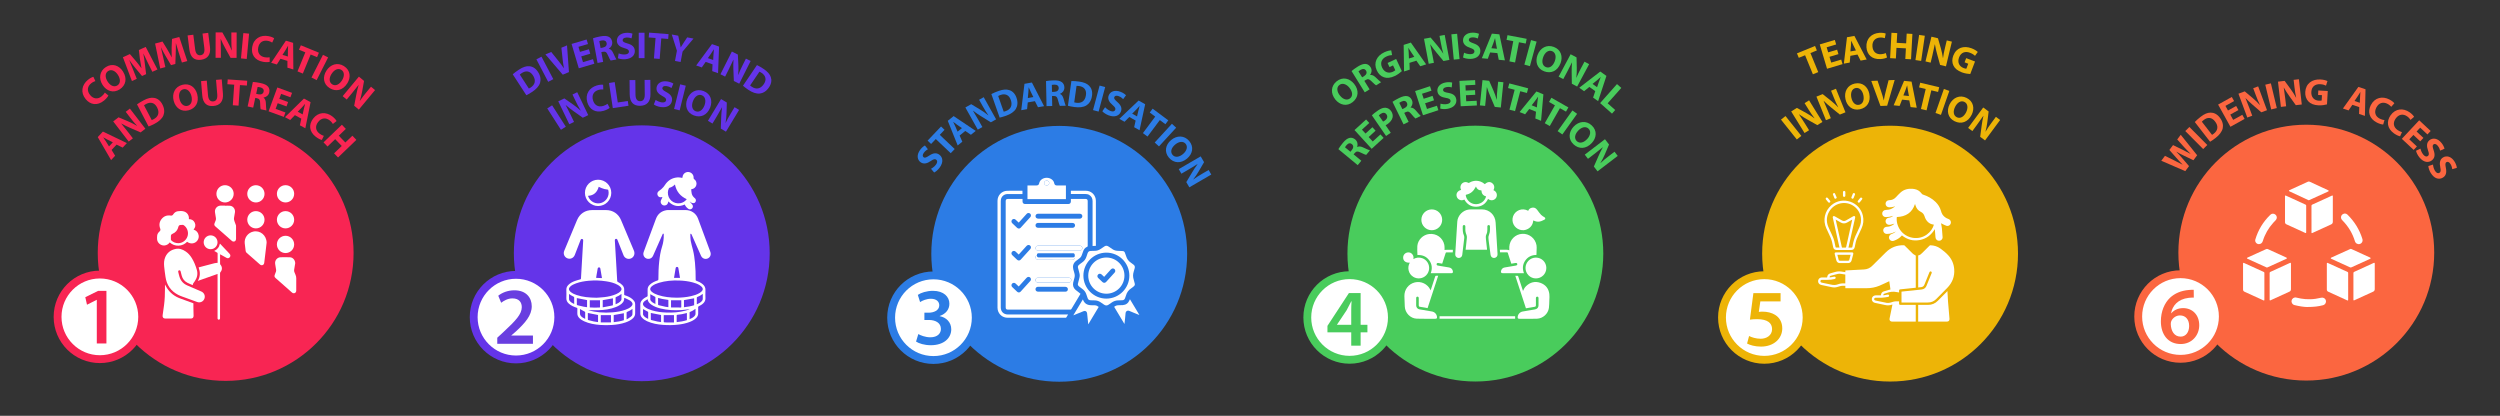
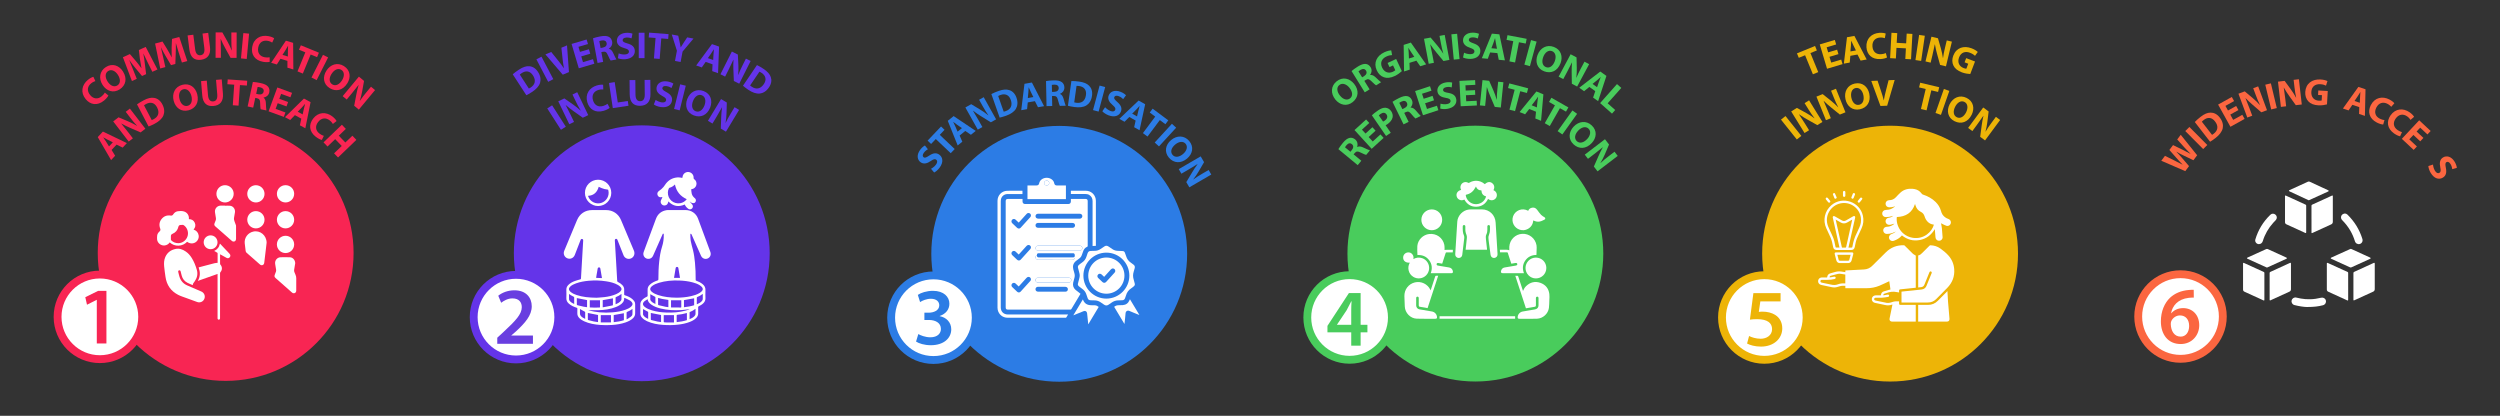
<svg xmlns="http://www.w3.org/2000/svg" id="Layer_1" viewBox="0 0 1591.45 264.67">
  <rect x="0" y="0" width="1591.45" height="264.67" fill="#333333" stroke="none" />
  <defs>
    <style>.cls-1{fill:#f82553;}.cls-2,.cls-3,.cls-4,.cls-5,.cls-6,.cls-7,.cls-8{fill:#fff;}.cls-3{stroke:#49cc5c;}.cls-3,.cls-4,.cls-5,.cls-6,.cls-7,.cls-8{stroke-miterlimit:10;stroke-width:5px;}.cls-9{fill:#49cc5c;}.cls-10{fill:#edb407;}.cls-11{fill:#fb6640;}.cls-4{stroke:#2c7ce5;}.cls-12{fill:#2c7ce5;}.cls-5{stroke:#6434e9;}.cls-13{fill:#6434e9;}.cls-6{stroke:#f82553;}.cls-14{fill:#693ee0;}.cls-7{stroke:#fb6640;}.cls-8{stroke:#edb407;}</style>
  </defs>
  <circle class="cls-13" cx="408.54" cy="161.23" r="81.43" />
  <path class="cls-13" d="m326.4,47.29c1.01-.91,2.42-1.97,3.97-2.97,2.58-1.67,4.55-2.29,6.5-2.16,2.09.13,4.06,1.23,5.61,3.63,1.69,2.6,1.9,5,1.31,6.96-.66,2.11-2.47,4.09-5.13,5.81-1.59,1.03-2.78,1.66-3.61,2.06l-8.65-13.33Zm10.26,9.08c.3-.11.72-.38,1.11-.63,2.79-1.78,3.61-4.49,1.51-7.73-1.81-2.83-4.43-3.25-7.06-1.54-.69.44-1.09.79-1.31,1.02l5.76,8.88Z" />
  <path class="cls-13" d="m344.7,36.07l7.52,14.32-3.25,1.71-7.52-14.32,3.25-1.71Z" />
  <path class="cls-13" d="m358.23,47.54l-11.03-12.91,3.7-1.55,4.46,5.55c1.25,1.56,2.43,3.07,3.56,4.78l.07-.03c-.38-1.95-.65-3.92-.86-5.83l-.77-7.17,3.59-1.5,1.23,17.02-3.94,1.65Z" />
  <path class="cls-13" d="m375.73,34.19l-5.71,1.69,1.09,3.68,6.38-1.89.85,2.88-9.89,2.93-4.59-15.51,9.57-2.83.85,2.88-6.05,1.79.95,3.22,5.71-1.69.85,2.85Z" />
  <path class="cls-13" d="m377.49,24.37c1.12-.4,2.82-.86,4.73-1.21,2.36-.43,4.08-.38,5.38.3,1.08.58,1.81,1.6,2.08,3.06.37,2.03-.81,3.69-2.09,4.44v.07c1.2.25,2.01,1.19,2.69,2.58.83,1.7,1.7,3.69,2.12,4.25l-3.68.68c-.35-.42-.96-1.63-1.79-3.5-.79-1.91-1.57-2.32-3.04-2.08l-1.09.2,1.15,6.26-3.56.66-2.89-15.7Zm4.82,6.19l1.42-.26c1.79-.33,2.69-1.42,2.44-2.81-.27-1.46-1.39-2.01-3.05-1.73-.87.16-1.36.32-1.61.42l.81,4.39Z" />
  <path class="cls-13" d="m393.83,33.98c1.02.43,2.57.81,4.12.69,1.68-.13,2.51-.89,2.43-1.94-.08-1-.89-1.52-2.88-2.07-2.75-.73-4.61-2.08-4.79-4.42-.21-2.75,1.92-5.03,5.73-5.33,1.82-.14,3.19.14,4.18.5l-.59,3.01c-.67-.26-1.85-.63-3.43-.51-1.58.12-2.29.9-2.23,1.74.08,1.03,1.02,1.41,3.17,2.04,2.93.83,4.38,2.21,4.56,4.49.21,2.7-1.69,5.19-6.12,5.53-1.84.14-3.7-.22-4.65-.65l.51-3.07Z" />
  <path class="cls-13" d="m410.29,20.83v16.18h-3.67v-16.18s3.67,0,3.67,0Z" />
  <path class="cls-13" d="m417.29,24.17l-4.33-.34.24-3.06,12.39.96-.24,3.06-4.4-.34-1.01,13.06-3.66-.29,1.02-13.06Z" />
  <path class="cls-13" d="m429.69,38.8l1.22-6.51-3.27-10.33,4.1.77.91,4.12c.28,1.25.45,2.16.66,3.27h.05c.54-.92,1.09-1.77,1.77-2.81l2.32-3.52,4.03.75-6.97,8.29-1.24,6.63-3.59-.67Z" />
  <path class="cls-13" d="m449.22,39.4l-2.47,3.53-3.57-1.26,10.05-13.6,4.52,1.6-.66,16.92-3.71-1.31.21-4.33-4.37-1.54Zm4.78-1.21l.19-3.57c.05-1,.18-2.23.27-3.21l-.05-.02c-.55.83-1.18,1.9-1.74,2.69l-2.05,2.92,3.37,1.19Z" />
  <path class="cls-13" d="m458.62,47.27l7.26-14.46,3.82,1.92.34,6.8c.09,1.95.05,4.19-.13,6.14l.06.03c.74-2.02,1.66-4,2.76-6.19l2.11-4.2,3,1.51-7.26,14.46-3.43-1.72-.29-7.13c-.08-1.97-.09-4.31.05-6.36h-.08c-.87,1.94-1.85,4-3.04,6.36l-2.19,4.35-3-1.51Z" />
  <path class="cls-13" d="m481.86,41.42c1.23.57,2.75,1.46,4.28,2.49,2.54,1.72,3.88,3.3,4.52,5.15.69,1.98.45,4.22-1.15,6.58-1.74,2.56-3.87,3.7-5.9,3.92-2.2.22-4.73-.68-7.35-2.46-1.57-1.06-2.62-1.92-3.3-2.53l8.91-13.15Zm-4.36,12.99c.22.23.64.52,1.01.77,2.73,1.88,5.54,1.58,7.71-1.62,1.9-2.77,1.27-5.34-1.33-7.11-.67-.46-1.15-.7-1.45-.81l-5.94,8.76Z" />
  <path class="cls-13" d="m351.46,67.03l8.72,13.63-3.09,1.98-8.72-13.63,3.09-1.98Z" />
  <path class="cls-13" d="m362.39,79.09l-7.01-14.59,3.85-1.85,5.6,3.89c1.6,1.12,3.34,2.52,4.78,3.86l.06-.03c-1.14-1.82-2.15-3.76-3.21-5.97l-2.04-4.24,3.03-1.46,7.01,14.59-3.46,1.66-5.82-4.13c-1.61-1.14-3.47-2.57-5.01-3.93l-.05.05c1.01,1.88,2.04,3.92,3.19,6.3l2.11,4.39-3.03,1.46Z" />
  <path class="cls-13" d="m388.1,68.66c-.55.51-1.89,1.31-3.78,1.87-5.36,1.59-9.12-.96-10.43-5.38-1.57-5.29,1.33-9.36,6.03-10.75,1.82-.54,3.31-.58,4.02-.44l.11,3c-.8-.09-1.87-.07-3.12.3-2.78.82-4.45,3.14-3.43,6.6.92,3.11,3.34,4.52,6.47,3.59,1.06-.31,2.16-.89,2.77-1.37l1.34,2.58Z" />
  <path class="cls-13" d="m387.68,52.82l3.63-.55,1.96,12.96,6.36-.96.46,3.04-9.99,1.51-2.42-16Z" />
  <path class="cls-13" d="m404.44,50.95l.1,9.31c.03,2.78,1.1,4.19,2.97,4.17,1.92-.02,2.96-1.38,2.93-4.23l-.1-9.31,3.65-.04.09,9.07c.05,4.99-2.44,7.39-6.67,7.44-4.08.04-6.5-2.19-6.56-7.35l-.09-9.02,3.67-.04Z" />
  <path class="cls-13" d="m417.39,63.61c.9.63,2.33,1.35,3.87,1.56,1.66.23,2.64-.33,2.79-1.38.14-1-.54-1.68-2.37-2.64-2.53-1.3-4.06-3.02-3.73-5.35.39-2.73,2.96-4.5,6.74-3.97,1.81.26,3.08.82,3.97,1.39l-1.22,2.81c-.6-.4-1.67-1.01-3.24-1.23-1.57-.22-2.43.38-2.55,1.21-.14,1.02.7,1.6,2.65,2.68,2.68,1.45,3.8,3.11,3.48,5.37-.38,2.69-2.77,4.7-7.17,4.08-1.83-.26-3.57-1.01-4.4-1.64l1.16-2.89Z" />
  <path class="cls-13" d="m436.55,54.55l-3.89,15.71-3.56-.88,3.89-15.7,3.57.88Z" />
  <path class="cls-13" d="m452.12,68.36c-1.9,4.95-6.06,6.8-10.48,5.1-4.48-1.72-5.8-6.12-4.15-10.42,1.74-4.53,5.93-6.8,10.39-5.08,4.64,1.78,5.84,6.23,4.23,10.4Zm-10.99-3.99c-1.14,2.96-.55,5.58,1.74,6.46,2.31.89,4.48-.8,5.6-3.74,1.04-2.71.64-5.54-1.71-6.45-2.31-.89-4.5.79-5.63,3.73Z" />
  <path class="cls-13" d="m450.65,76.91l8.36-13.86,3.66,2.21-.18,6.81c-.06,1.96-.28,4.18-.6,6.11l.06.04c.9-1.96,1.96-3.86,3.23-5.96l2.43-4.03,2.88,1.74-8.36,13.86-3.29-1.98.26-7.13c.07-1.98.25-4.31.55-6.34l-.07-.02c-1.02,1.88-2.16,3.86-3.52,6.12l-2.52,4.17-2.88-1.74Z" />
  <circle class="cls-5" cx="328.47" cy="201.89" r="26.93" />
  <path class="cls-14" d="m316.55,218.85v-3.86l3.97-3.66c7.88-7.32,11.59-11.33,11.64-15.76,0-2.99-1.6-5.62-5.97-5.62-2.94,0-5.46,1.49-7.16,2.78l-1.85-4.48c2.42-1.96,6.08-3.45,10.3-3.45,7.42,0,11.02,4.69,11.02,10.15,0,5.87-4.22,10.61-10.05,16.02l-2.94,2.52v.1h13.75v5.25h-22.72Z" />
  <path class="cls-2" d="m392.16,165.93c.25,4.3.5,8.59.74,12.89.02.36.15.55.48.7,1.03.49,1.97,1.11,2.76,1.94.8.83,1.24,1.79,1.2,2.97-.03.98,0,1.97-.01,2.95,0,.32.09.46.4.56,1.67.53,3.28,1.2,4.64,2.32.52.43.98.96,1.39,1.5.41.54.57,1.19.57,1.89-.01,1.91-.04,3.81,0,5.72.03,1.31-.47,2.34-1.38,3.21-1.34,1.29-2.98,2.05-4.7,2.66-2.76.97-5.62,1.41-8.52,1.62-2.54.18-5.09.19-7.63,0-3.53-.27-7-.84-10.26-2.33-1.14-.52-2.21-1.18-3.09-2.09-.83-.85-1.28-1.84-1.24-3.05.04-.98,0-1.97.02-2.95,0-.31-.1-.42-.39-.52-1.84-.6-3.6-1.35-5.06-2.66-1.04-.93-1.62-2.03-1.56-3.49.07-1.77.05-3.55,0-5.32-.03-1.22.41-2.2,1.24-3.04,1.18-1.19,2.62-1.96,4.17-2.52,1.13-.41,2.29-.72,3.45-1.05.31-.09.43-.18.45-.52.34-5.98.7-11.95,1.05-17.93.12-2.07.25-4.13.36-6.2.04-.62-.18-.95-.65-1.06-.47-.11-.8.11-1.03.69-1.22,3.16-2.43,6.33-3.67,9.49-.81,2.07-3.05,2.96-4.99,2.01-1.71-.84-2.47-2.81-1.74-4.62.88-2.16,1.79-4.31,2.69-6.47,1.83-4.38,3.65-8.76,5.48-13.13,1.67-4.01,5.21-6.37,9.56-6.37,2.98,0,5.96,0,8.94,0,4.25,0,7.81,2.36,9.46,6.26,2.74,6.51,5.46,13.03,8.23,19.53.93,2.19-.11,4.23-1.79,4.97-1.87.82-4.02-.04-4.81-1.97-.98-2.41-1.91-4.84-2.86-7.26-.33-.83-.65-1.66-.98-2.49-.24-.61-.57-.82-1.06-.7-.46.11-.66.47-.63,1.08.26,4.27.51,8.53.76,12.8Zm-12.39,23.6c1.05-.08,2.97-.17,4.87-.39,2.58-.29,5.11-.84,7.5-1.87,1.09-.47,2.12-1.03,2.92-1.93.77-.86.81-1.76.02-2.59-.49-.52-1.08-.99-1.71-1.34-2.33-1.34-4.92-1.93-7.54-2.34-3.65-.57-7.32-.68-11-.35-2.79.25-5.55.72-8.19,1.68-1.33.49-2.63,1.06-3.66,2.07-1.06,1.03-1.05,2.06,0,3.1.13.13.26.24.4.36,1.11.89,2.39,1.44,3.72,1.88,3.83,1.28,7.79,1.65,12.66,1.72Zm-5.33,7.87s.18.07.32.11c2.3.7,4.66,1.09,7.05,1.31,2.74.24,5.47.24,8.21,0,2.81-.25,5.57-.72,8.23-1.69,1.3-.48,2.57-1.05,3.59-2.03,1.09-1.05,1.08-2.11,0-3.17-.22-.22-.46-.44-.73-.59-.9-.48-1.82-.94-2.74-1.38-.31-.15-.65-.24-1.04-.37.19,2.29-1.15,3.58-2.81,4.63-.75.47-1.56.87-2.38,1.2-3.61,1.45-7.41,1.94-11.27,2.05-2.17.06-4.34-.04-6.42-.06Zm-.72-6.37c-2.2-.43-4.35-.85-6.51-1.27,0,0-.02.06-.02.11,0,1.34-.01,2.68.01,4.02,0,.13.18.34.31.37,1.35.34,2.71.68,4.07.98.69.15,1.4.21,2.13.32v-4.53Zm8.72,9.59v4.61h6.49v-4.61h-6.49Zm-.49-9.48h-6.51v4.56c2.19.15,4.34.2,6.51.02v-4.58Zm15.2,12.68v-4.43c-2.16.39-4.31.78-6.47,1.17v4.53c2.22-.24,4.38-.6,6.47-1.26Zm-22.95-4.58c0,1.36,0,2.77.01,4.18,0,.11.18.29.31.33,1.13.31,2.27.62,3.41.86.91.19,1.84.3,2.77.44v-4.54c-2.19-.43-4.34-.85-6.51-1.28Zm15.99-9.34c-2.18.39-4.34.78-6.51,1.17v4.53c.27-.03.49-.04.71-.08,1.82-.36,3.64-.72,5.46-1.09.13-.03.32-.18.32-.27.02-1.44.01-2.88.01-4.25Zm-6.98-12.88c-.35-2.03-.69-4.02-1.04-6-.09-.54-.39-.81-.84-.81-.47,0-.78.28-.87.83-.23,1.35-.47,2.69-.7,4.04-.1.59-.19,1.18-.29,1.8,1.28.05,2.49.1,3.74.15Zm15.66,26.13s.09.08.14.13c.87-.55,1.79-1.05,2.6-1.68.43-.34.89-.89.95-1.39.14-1.17.04-2.36.04-3.61-1.09.9-2.29,1.51-3.54,2.03-.09.04-.19.19-.19.29-.01,1.41,0,2.82,0,4.24Zm-3.23-16.06c-1.1.89-2.24,1.51-3.47,1.99-.26.1-.32.25-.31.5,0,1.26,0,2.53,0,3.79,0,.1.02.19.04.33,1.23-.52,2.4-1.08,3.23-2.12.23-.29.46-.68.47-1.03.06-1.12.02-2.25.02-3.46Zm-30.12,6.43c0-1.48,0-2.86-.01-4.24,0-.13-.16-.3-.28-.37-.62-.35-1.27-.65-1.89-1.01-.38-.22-.72-.49-1.12-.77,0,1.19-.03,2.32.02,3.44.02.33.22.68.43.96.72.94,1.73,1.47,2.85,1.99Zm6.99,9.48c0-1.48,0-2.88,0-4.28,0-.09-.08-.23-.16-.27-1.04-.58-2.09-1.15-3.15-1.73,0,.92.01,1.91,0,2.9-.01.59.18,1.08.55,1.51.74.85,1.69,1.38,2.76,1.87Z" />
  <path class="cls-2" d="m430.98,133.72c1.82,0,3.63-.01,5.45,0,3.65.03,6.66,2.07,7.93,5.47,2.64,7.06,5.24,14.13,7.85,21.2.64,1.73-.14,3.53-1.78,4.18-1.67.67-3.43-.07-4.2-1.8-2-4.48-3.98-8.97-5.97-13.46-.04-.1-.06-.22-.13-.28-.13-.11-.29-.19-.44-.29-.08.14-.25.28-.24.42.06,1.4,0,2.82.25,4.18.37,2.01.97,3.98,1.47,5.97.64,2.58.97,5.2,1.23,7.84.35,3.66.49,7.34.45,11.02,0,.32.12.43.39.53,1.48.53,2.88,1.21,4.09,2.23,1.14.96,1.8,2.12,1.74,3.68-.07,1.75-.05,3.52,0,5.27.03,1.25-.44,2.25-1.3,3.11-.85.85-1.87,1.48-2.95,1.97-.28.13-.39.28-.39.6.02,1.27-.02,2.53.02,3.8.04,1.23-.43,2.23-1.27,3.08-1.17,1.18-2.61,1.92-4.13,2.51-2.36.92-4.82,1.41-7.32,1.7-3.19.37-6.39.41-9.59.17-3.5-.26-6.94-.83-10.17-2.31-1.27-.58-2.44-1.3-3.37-2.37-.64-.75-.99-1.6-.98-2.61.03-1.92.03-3.84,0-5.76-.01-1.01.33-1.86.98-2.61.89-1.04,2.02-1.75,3.25-2.31.32-.15.42-.33.42-.67-.02-1.22.04-2.44-.02-3.66-.07-1.4.51-2.48,1.51-3.38,1.39-1.27,3.07-2.02,4.83-2.61.39-.13.53-.28.53-.7,0-3.72.11-7.44.5-11.15.35-3.27.81-6.52,1.84-9.67.81-2.47,1.13-5.02,1.08-7.61,0-.26.08-.58-.3-.65-.34-.06-.4.25-.49.47-2,4.5-3.99,9-5.98,13.5-.48,1.08-1.25,1.81-2.43,2.02-2.48.45-4.46-1.87-3.61-4.26.7-1.99,1.46-3.96,2.19-5.94,1.88-5.08,3.74-10.16,5.64-15.22,1.19-3.17,3.5-5.02,6.85-5.54.58-.09,1.19-.07,1.78-.07,1.59,0,3.19,0,4.78,0Zm-.44,55.79c3.21-.03,6.32-.28,9.38-.99,1.9-.44,3.77-1,5.45-2.04.5-.31.98-.69,1.38-1.11.85-.89.84-1.84-.01-2.73-.4-.41-.87-.78-1.35-1.09-1.37-.87-2.89-1.38-4.45-1.79-2.8-.75-5.66-1.08-8.56-1.19-4.4-.16-8.74.19-12.98,1.47-1.53.46-3.01,1.05-4.28,2.05-1.6,1.26-1.59,2.59.02,3.84,1.12.88,2.4,1.43,3.73,1.87,3.81,1.27,7.76,1.65,11.67,1.69Zm-18.3.95c-.61.4-1.22.72-1.75,1.14-1.61,1.26-1.59,2.58.02,3.84,1.35,1.05,2.92,1.64,4.54,2.13,2.97.89,6.02,1.27,9.11,1.38,4.13.16,8.21-.14,12.22-1.21.84-.22,1.65-.52,2.48-.78-.01-.04-.02-.07-.03-.11-.09,0-.17,0-.26.01-1.6.18-3.19.43-4.79.53-4.46.28-8.9.07-13.26-1-2.1-.52-4.14-1.23-5.93-2.49-1.17-.83-2.13-1.82-2.35-3.44Zm14.92.67v4.54c.08.02.14.04.2.04,2.01.02,4.01.03,6.02.05.27,0,.32-.14.31-.37,0-.67,0-1.34,0-2.01,0-.74,0-1.48,0-2.25h-6.53Zm14.72,3.19v-4.43c-2.17.39-4.32.78-6.48,1.16v4.53c2.23-.23,4.39-.61,6.48-1.27Zm-22.97-4.66c0,1.46,0,2.85.02,4.25,0,.12.2.31.34.35,1.48.37,2.97.72,4.47,1.05.55.12,1.13.15,1.73.23,0-1.51,0-2.94,0-4.37,0-.3-.2-.27-.39-.3-1.16-.18-2.33-.34-3.48-.56-.89-.17-1.76-.42-2.69-.65Zm10.13,15.63v-4.68h-6.49s-.03.05-.03.09c0,1.4-.01,2.8,0,4.2,0,.1.2.28.32.29.59.06,1.19.09,1.78.09,1.46.01,2.91,0,4.42,0Zm-8.22-4.78c-2.2-.43-4.34-.85-6.51-1.28,0,0-.02.06-.02.12,0,1.34-.01,2.68.01,4.02,0,.13.19.33.32.37,1.32.34,2.65.67,3.98.96.72.16,1.46.22,2.22.33v-4.53Zm9.92,4.56c2.27-.24,4.44-.61,6.52-1.27v-4.54c-2.08.6-4.17.96-6.29,1.17-.08,0-.22.16-.22.25-.01,1.44,0,2.88,0,4.39Zm-1.66-28.2h3.8c-.14-.84-.27-1.65-.41-2.45-.21-1.25-.41-2.49-.63-3.74-.08-.48-.4-.76-.84-.77-.43-.01-.75.24-.87.68-.06.22-.09.44-.12.66-.31,1.86-.62,3.72-.94,5.63Zm18.3,10.26c-.09.03-.14.04-.17.06-1,.81-2.13,1.41-3.32,1.88-.26.1-.32.25-.32.5.01.8,0,1.6,0,2.41,0,.56,0,1.11,0,1.75,1.32-.6,2.57-1.16,3.4-2.32.22-.31.37-.73.39-1.11.05-1.04.02-2.08.02-3.17Zm-8.42,16.07c1.21-.52,2.29-1.06,3.14-1.97.43-.46.67-1,.65-1.65-.02-.88,0-1.76,0-2.63,0-.11-.02-.21-.04-.36-1.08.88-2.25,1.5-3.48,2-.11.04-.25.2-.25.3-.02,1.41-.01,2.82-.01,4.32Zm-26.35-.2c0-1.5,0-2.91,0-4.32,0-.09-.1-.21-.19-.26-1.03-.57-2.07-1.13-3.08-1.69,0,1.1,0,2.28,0,3.47,0,.15.09.32.18.45.71,1.16,1.85,1.74,3.09,2.34Zm1.35-15.74c0,1.09-.01,2.27.01,3.45,0,.19.12.4.23.57.72,1.09,1.81,1.66,3.02,2.23,0-1.48,0-2.89,0-4.3,0-.08-.08-.19-.15-.24-1.04-.58-2.09-1.15-3.11-1.7Z" />
  <path class="cls-2" d="m434.36,113.25c.12-.52.17-1.05.35-1.52.61-1.61,2.35-2.53,4.01-2.17,1.73.38,2.93,1.92,2.81,3.67-.03.4.06.63.41.86,1.2.83,1.71,2.34,1.33,3.75-.38,1.41-1.58,2.43-3.03,2.6-.09,0-.17.03-.24.04.11.97.12,1.95.36,2.87.3,1.18,1.09,2.1,2.02,2.88.57.48.73,1.12.55,1.82-.18.69-.65,1.17-1.36,1.26-.41.05-.88-.06-1.27-.22-.4-.17-.73-.5-1.09-.76-.03.02-.06.05-.09.07.44.52.85,1.05,1.32,1.54.51.53.77,1.13.6,1.86-.31,1.32-1.83,1.9-2.92,1.09-.96-.7-1.76-1.55-2.21-2.71-3.93,1.78-7.4,1.14-10.46-1.96-.06.27-.12.52-.18.77-.26.99-.89,1.61-1.9,1.78-.98.16-1.8-.19-2.37-1-.57-.82-.56-1.69-.1-2.57.22-.42.43-.84.63-1.28.07-.15.07-.34.11-.53-1.43.49-2.55.05-3.03-1.15-.4-1.02-.07-2.05.89-2.69,1.06-.7,2.01-1.53,2.84-2.5.33-.38.63-.79.9-1.22,1.63-2.54,3.87-4.21,6.87-4.75,1.36-.25,2.73-.17,4.08.15.08.02.17.04.2.04Zm2.83,13.55c-4.08-1.85-6.63-4.91-7.53-9.34-.1.08-.16.12-.21.17-.92.93-2,1.58-3.27,1.91-.14.04-.3.19-.37.33-.4.81-.63,1.67-.66,2.57-.16,4.37,3.62,7.67,7.93,6.9,1.68-.3,3.03-1.17,4.1-2.55Z" />
  <path class="cls-2" d="m380.73,114.4c4.63-.01,8.39,3.73,8.4,8.36,0,4.62-3.75,8.39-8.37,8.39-4.62,0-8.38-3.74-8.4-8.36-.02-4.62,3.74-8.38,8.37-8.39Zm-6.39,10.26c.06.21.1.38.17.54,1.27,3.26,4.83,4.99,8.18,3.98,3.42-1.03,5.45-4.63,4.55-8.07-.06-.21-.09-.41-.4-.43-1.35-.09-2.64-.43-3.88-.95-.61-.26-1.21-.55-1.83-.83-.97,3.42-3.04,5.55-6.78,5.76Z" />
  <circle class="cls-1" cx="143.65" cy="161.03" r="81.43" />
  <path class="cls-1" d="m69,60.8c-.31.69-1.23,1.94-2.75,3.2-4.32,3.55-8.77,2.68-11.69-.88-3.51-4.26-2.42-9.13,1.35-12.24,1.46-1.21,2.82-1.82,3.53-1.98l1.27,2.71c-.77.23-1.75.67-2.75,1.49-2.24,1.85-2.87,4.63-.58,7.41,2.06,2.5,4.84,2.85,7.36.78.85-.7,1.64-1.66,2.02-2.35l2.24,1.85Z" />
  <path class="cls-1" d="m78.24,45.44c2.87,4.46,1.91,8.9-2.07,11.46-4.04,2.6-8.36,1.07-10.85-2.8-2.62-4.08-1.98-8.8,2.03-11.39,4.18-2.69,8.47-1.03,10.89,2.72Zm-9.71,6.51c1.71,2.66,4.17,3.73,6.23,2.41,2.08-1.34,2-4.08.29-6.72-1.57-2.44-4.09-3.79-6.21-2.42-2.08,1.34-2.02,4.09-.31,6.74Z" />
  <path class="cls-1" d="m94.21,40.16c-.87-1.74-1.91-3.85-2.88-6l-.07.03c.39,2.09.73,4.46.95,6.45l.81,6.56-2.6,1.18-4.15-4.97c-1.27-1.53-2.73-3.4-3.95-5.17l-.04.02c.81,2.03,1.78,4.33,2.5,6.22l2.28,5.71-3.08,1.4-5.74-15.16,4.44-2.01,3.67,4.27c1.22,1.47,2.52,3.12,3.63,4.7l.07-.03c-.36-1.89-.74-4.07-1-5.92l-.65-5.61,4.35-1.97,7.49,14.37-3.26,1.48-2.77-5.54Z" />
  <path class="cls-1" d="m113.89,33.92c-.58-1.86-1.27-4.1-1.89-6.37l-.07.02c.06,2.12.02,4.52-.08,6.52l-.23,6.61-2.75.75-3.31-5.56c-1.02-1.71-2.16-3.79-3.08-5.72h-.05c.48,2.14,1.07,4.57,1.49,6.54l1.34,6-3.26.89-3.27-15.87,4.7-1.29,2.95,4.79c.97,1.65,2,3.48,2.85,5.22l.07-.02c-.05-1.93-.08-4.13-.05-6.01l.25-5.64,4.61-1.26,5.12,15.36-3.45.94-1.86-5.91Z" />
  <path class="cls-1" d="m123.06,22.11l1.16,9.24c.35,2.76,1.57,4.04,3.43,3.8,1.9-.24,2.78-1.7,2.43-4.54l-1.16-9.24,3.62-.46,1.13,9c.62,4.95-1.58,7.62-5.77,8.15-4.05.51-6.71-1.43-7.35-6.55l-1.13-8.95,3.64-.46Z" />
  <path class="cls-1" d="m137.23,36.8l.04-16.17h4.27s3.34,5.95,3.34,5.95c.96,1.71,1.91,3.72,2.62,5.55h.07c-.23-2.14-.3-4.32-.29-6.77v-4.71s3.37,0,3.37,0l-.04,16.17h-3.84s-3.44-6.26-3.44-6.26c-.96-1.73-2.01-3.82-2.79-5.72l-.07.02c.09,2.14.13,4.42.13,7.06v4.87s-3.37,0-3.37,0Z" />
  <path class="cls-1" d="m158.56,21.41l-1.5,16.11-3.66-.34,1.5-16.11,3.66.34Z" />
  <path class="cls-1" d="m171.69,39.36c-.72.21-2.28.33-4.21,0-5.51-.97-7.73-4.92-6.94-9.46.96-5.44,5.36-7.78,10.19-6.93,1.87.33,3.22.96,3.8,1.4l-1.24,2.73c-.68-.44-1.65-.9-2.92-1.12-2.86-.5-5.38.83-6.01,4.38-.56,3.19.98,5.53,4.19,6.1,1.09.19,2.33.17,3.09,0l.05,2.91Z" />
  <path class="cls-1" d="m178.53,37.42l-2.3,3.64-3.63-1.09,9.4-14.07,4.6,1.38.14,16.94-3.77-1.13v-4.34s-4.44-1.33-4.44-1.33Zm4.72-1.44l.02-3.58c0-1,.07-2.23.12-3.22h-.05c-.51.84-1.09,1.94-1.61,2.76l-1.91,3.01,3.43,1.03Z" />
  <path class="cls-1" d="m194.36,33.32l-4.02-1.65,1.17-2.84,11.5,4.72-1.17,2.84-4.08-1.68-4.98,12.12-3.4-1.39,4.98-12.12Z" />
  <path class="cls-1" d="m208.87,36.57l-7.3,14.44-3.28-1.66,7.3-14.44,3.28,1.65Z" />
  <path class="cls-1" d="m221.06,53.08c-2.83,4.49-7.26,5.5-11.26,2.98-4.06-2.56-4.51-7.12-2.05-11.02,2.58-4.1,7.13-5.52,11.18-2.98,4.21,2.65,4.52,7.24,2.14,11.02Zm-10.01-6.04c-1.69,2.68-1.62,5.37.46,6.67,2.09,1.32,4.54.08,6.22-2.58,1.55-2.46,1.7-5.31-.43-6.65-2.09-1.32-4.56-.09-6.24,2.57Z" />
  <path class="cls-1" d="m218.13,61.22l10.33-12.44,3.28,2.73-1.2,6.71c-.35,1.92-.9,4.09-1.51,5.95l.06.05c1.18-1.8,2.52-3.52,4.08-5.4l3-3.62,2.58,2.14-10.33,12.44-2.95-2.46,1.33-7.01c.37-1.94.89-4.22,1.49-6.19l-.07-.03c-1.29,1.71-2.71,3.49-4.4,5.52l-3.11,3.75-2.58-2.15Z" />
  <path class="cls-1" d="m71.03,95.46l2.26,3.67-2.58,2.78-8.48-14.64,3.27-3.52,15.27,7.34-2.68,2.88-3.89-1.91-3.15,3.39Zm.79-4.87l-3.2-1.6c-.9-.44-1.97-1.05-2.84-1.53l-.03.04c.54.83,1.27,1.84,1.78,2.67l1.86,3.04,2.44-2.62Z" />
  <path class="cls-1" d="m81.92,90.1l-9.86-12.82,3.39-2.6,6.28,2.65c1.8.77,3.79,1.78,5.47,2.79l.06-.04c-1.49-1.54-2.88-3.23-4.37-5.17l-2.87-3.73,2.66-2.05,9.86,12.82-3.04,2.34-6.54-2.84c-1.81-.78-3.92-1.79-5.71-2.81l-.04.06c1.38,1.64,2.8,3.41,4.41,5.51l2.97,3.86-2.66,2.05Z" />
  <path class="cls-1" d="m87.22,66.45c1.09-.82,2.59-1.73,4.22-2.59,2.72-1.43,4.74-1.86,6.67-1.54,2.07.33,3.93,1.6,5.25,4.13,1.44,2.74,1.43,5.16.66,7.05-.85,2.05-2.84,3.85-5.64,5.31-1.68.88-2.93,1.4-3.79,1.71l-7.37-14.08Zm9.38,9.99c.31-.08.76-.31,1.16-.53,2.95-1.52,4.01-4.13,2.22-7.56-1.54-2.99-4.11-3.65-6.89-2.19-.72.38-1.16.69-1.4.9l4.91,9.38Z" />
  <path class="cls-1" d="m125.54,59.96c1.34,5.13-.95,9.06-5.53,10.26-4.65,1.22-8.28-1.58-9.45-6.04-1.23-4.69.85-8.98,5.47-10.19,4.81-1.26,8.38,1.65,9.5,5.97Zm-11.26,3.17c.8,3.07,2.81,4.85,5.18,4.23,2.39-.63,3.17-3.26,2.37-6.3-.74-2.81-2.71-4.87-5.15-4.23-2.39.63-3.19,3.27-2.39,6.31Z" />
  <path class="cls-1" d="m131.63,51.34l.78,9.28c.23,2.78,1.4,4.1,3.27,3.94,1.91-.16,2.85-1.59,2.62-4.43l-.78-9.28,3.63-.3.76,9.04c.42,4.97-1.9,7.55-6.11,7.9-4.07.34-6.64-1.71-7.07-6.85l-.75-8.99,3.66-.31Z" />
  <path class="cls-1" d="m149.08,53.91l-4.33-.3.21-3.06,12.41.85-.21,3.07-4.41-.3-.9,13.08-3.66-.25.9-13.07Z" />
  <path class="cls-1" d="m160.98,52.17c1.19.06,2.93.28,4.83.69,2.35.5,3.92,1.2,4.85,2.33.78.95,1.06,2.16.75,3.62-.43,2.02-2.16,3.1-3.62,3.3l-.02.07c1.01.68,1.39,1.87,1.48,3.41.11,1.89.17,4.06.34,4.73l-3.66-.78c-.16-.52-.26-1.87-.32-3.92,0-2.06-.57-2.75-2.02-3.08l-1.08-.23-1.33,6.22-3.54-.76,3.33-15.61Zm2.09,7.56l1.41.3c1.78.38,3.03-.29,3.33-1.67.31-1.46-.52-2.39-2.16-2.77-.87-.19-1.38-.22-1.64-.23l-.93,4.37Z" />
  <path class="cls-1" d="m182.37,67.74l-5.59-2.04-1.32,3.61,6.24,2.28-1.03,2.82-9.69-3.54,5.56-15.19,9.37,3.43-1.03,2.82-5.93-2.17-1.15,3.16,5.59,2.04-1.02,2.79Z" />
  <path class="cls-1" d="m187.74,73.29l-3,3.1-3.33-1.81,12.08-11.84,4.22,2.3-3.34,16.61-3.46-1.88.89-4.24-4.07-2.22Zm4.92-.44l.76-3.5c.21-.98.53-2.17.78-3.13l-.04-.02c-.67.73-1.47,1.69-2.15,2.38l-2.49,2.55,3.14,1.71Z" />
  <path class="cls-1" d="m204.87,89.09c-.74-.14-2.17-.74-3.74-1.93-4.46-3.38-4.63-7.91-1.85-11.58,3.33-4.4,8.32-4.47,12.23-1.51,1.51,1.14,2.43,2.32,2.74,2.98l-2.35,1.86c-.4-.7-1.05-1.55-2.09-2.33-2.31-1.75-5.17-1.72-7.34,1.15-1.96,2.58-1.66,5.37.94,7.34.88.67,2,1.21,2.75,1.42l-1.29,2.61Z" />
  <path class="cls-1" d="m220.15,82.06l-4.48,4.31,4.17,4.34,4.49-4.3,2.53,2.63-11.67,11.21-2.53-2.63,4.88-4.69-4.17-4.35-4.88,4.69-2.54-2.65,11.67-11.21,2.54,2.65Z" />
  <circle class="cls-6" cx="63.58" cy="201.7" r="26.93" />
  <path class="cls-1" d="m61.61,190.89h-.1l-6.13,3.09-1.08-4.79,8.14-4.02h5.31v33.48h-6.13v-27.77Z" />
  <path class="cls-2" d="m122.7,181.52c-1.17-.52-2.34-.96-3.44-1.53-1.87-.97-3.06-2.52-3.6-4.56-.23-.88-.44-1.76-.67-2.64-.14-.54-.52-.81-.96-.71-.47.11-.7.53-.56,1.08.26,1.04.48,2.1.81,3.12.81,2.54,2.46,4.35,4.9,5.41,2.98,1.3,5.97,2.57,8.95,3.87,1.74.76,2.59,2.55,2.08,4.31-.57,1.99-2.65,3.1-4.64,2.4-2.38-.83-4.75-1.71-7.11-2.59-1.7-.63-3.45-1.16-5.06-1.99-4.66-2.4-7.33-6.28-8.06-11.47-.31-2.18-.64-4.37-.84-6.56-.19-2.05-.14-4.09.72-6.04,1.27-2.86,3.5-4.49,6.49-5.14,2.44-.53,4.57.29,6.55,1.64,1.53,1.05,2.74,2.42,3.72,3.98,1.52,2.4,2.55,5.01,3.33,7.74.72,2.55.21,4.85-1.21,7.02-.22.34-.46.67-.7.99-.57.75-.58.74-.7,1.67Z" />
  <path class="cls-2" d="m108.06,154.3c-.81,1.12-1.86,1.77-3.19,1.95-2.37.33-4.76-1.6-4.88-3.99-.04-.78-.03-1.57.07-2.34.13-1.01.66-1.83,1.41-2.5.7-.62.81-1.11.49-1.97-.81-2.19-.55-4.26.93-6.07,1.49-1.82,3.46-2.52,5.79-2.15.71.11,1.22-.17,1.59-.76.68-1.08,1.65-1.81,2.91-2,1.26-.18,2.54-.24,3.79.1,2.12.58,3.42,2.43,3.28,4.62,0,.1-.01.19-.02.31,1.72,0,3.03.71,3.75,2.28.72,1.57.4,3.02-.74,4.36,1.74.6,2.87,1.75,3.21,3.57.23,1.19-.04,2.3-.72,3.31-1.27,1.88-4.14,2.79-6.61.9-1.49,1.51-3.3,2.39-5.45,2.47-2.14.08-4-.64-5.62-2.07Zm5.48.51c.22-.03.63-.05,1.03-.12,2.47-.43,4.5-2.47,4.99-4.99.48-2.47-.65-5.13-2.74-6.43-.11-.07-.25-.12-.38-.12-.47,0-.95.04-1.42.05-.76.02-1.29.41-1.45,1.14-.49,2.18-1.77,3.68-3.82,4.54-.72.3-.98.76-.97,1.54,0,.66-.03,1.31-.01,1.97,0,.18.06.42.18.54,1.21,1.24,2.7,1.85,4.6,1.88Z" />
-   <path class="cls-2" d="m105.01,181.1c.45.79.83,1.55,1.29,2.26,2.04,3.16,4.86,5.34,8.39,6.63,2.67.97,5.34,1.95,8.02,2.93.1.04.21.08.4.16,0,.77-.01,1.56,0,2.36.03,1.84.08,3.69.12,5.53.03,1.19-.58,1.82-1.78,1.82-5.38,0-10.76,0-16.14,0-1.35,0-1.98-.76-1.78-2.11.31-2.17.62-4.34.91-6.51.46-3.44.57-6.9.58-10.37,0-.88,0-1.76,0-2.7Z" />
  <path class="cls-2" d="m187.91,167.7c-.12.73-.29,1.75-.46,2.77-.15.88-.38,1.76-.08,2.65.21.62.47,1.22.75,1.82.34.72.47,1.48.47,2.27-.02,2.58,0,5.17-.01,7.75,0,.98-.53,1.62-1.41,1.72-.51.06-.92-.13-1.3-.46-2.66-2.35-5.31-4.7-7.97-7.04-.81-.71-1.61-1.42-2.42-2.13-.81-.71-.93-1.26-.52-2.27.26-.63.53-1.26.72-1.91.27-.92-.06-1.83-.18-2.73-.1-.7-.23-1.4-.34-2.11-.35-2.21,1.23-4.2,3.47-4.27,1.98-.06,3.97-.05,5.95.02,1.84.06,3.35,1.75,3.35,3.93Z" />
  <path class="cls-2" d="m143.2,130.97c1.1,0,2.22-.11,3.3.02,2.03.24,3.39,2.2,3.06,4.23-.18,1.12-.36,2.23-.57,3.34-.15.84-.02,1.63.31,2.41.34.81.62,1.64.91,2.46.06.18.05.39.05.58,0,2.7,0,5.39,0,8.09,0,1.12-.82,1.87-1.85,1.67-.31-.06-.63-.24-.87-.46-3.29-2.87-6.58-5.76-9.86-8.65-.23-.2-.47-.4-.69-.61-.58-.53-.72-1.16-.42-1.9.27-.67.57-1.34.79-2.02.26-.81.03-1.63-.1-2.45-.14-.85-.29-1.71-.41-2.56-.32-2.17,1.33-4.15,3.51-4.22.95-.03,1.9,0,2.85,0,0,.02,0,.04,0,.06Z" />
  <path class="cls-2" d="m169.72,154.59c-.12,1.06-.29,2.46-.45,3.86-.35,2.91-.71,5.82-1.05,8.73-.08.7-.33,1.27-1.02,1.55-.69.28-1.26.04-1.8-.43-2.79-2.46-5.58-4.9-8.38-7.35-.38-.33-.59-.72-.65-1.22-.19-1.66-.46-3.32-.6-4.99-.28-3.3,1.92-6.51,5.43-7.31,4.35-1,8.52,2.35,8.53,7.15Z" />
  <path class="cls-2" d="m138.54,174.37c-4.2,1.48-8.33,2.94-12.47,4.4-.04-.01-.07-.02-.11-.03,1.62-2.75,1.53-5.59.49-8.52.87-.23,1.7-.46,2.53-.68,2.51-.66,5.01-1.33,7.53-1.97.64-.16,1.31-.18,2.01-.27,0,0,.01-.12.01-.25,0-1.9,0-3.8,0-5.7,0-.28-.09-.42-.33-.55-.62-.32-1.22-.67-1.87-1.04,2.03-.94,3.24-2.47,3.65-4.66.08.05.15.09.2.14,1.99,2.1,3.98,4.19,5.96,6.3.77.82.67,1.93-.21,2.54-.58.4-1.17.37-1.77.04-1.25-.7-2.51-1.4-3.77-2.1-.07-.04-.14-.08-.26-.14-.01.15-.03.27-.03.39,0,1.87,0,3.74,0,5.62,0,.2.09.44.22.58,1.23,1.38,1.27,3.34.04,4.73-.2.23-.28.45-.28.74,0,9.46,0,18.91,0,28.37,0,.17,0,.34-.02.5-.06.43-.41.71-.81.69-.41-.02-.71-.33-.75-.76-.01-.14,0-.28,0-.42,0-9.14,0-18.27,0-27.41,0-.17,0-.33,0-.57Z" />
  <path class="cls-2" d="m181.75,161.09c-3.06-.01-5.5-2.47-5.49-5.53.01-3.03,2.51-5.49,5.56-5.47,3.02.02,5.45,2.5,5.44,5.54-.02,3.04-2.47,5.47-5.51,5.46Z" />
  <path class="cls-2" d="m137.76,123.4c0-3.04,2.43-5.5,5.46-5.51,3.06-.01,5.53,2.44,5.54,5.48,0,3.02-2.45,5.5-5.47,5.52-3.06.01-5.52-2.43-5.53-5.49Z" />
  <path class="cls-2" d="m162.9,134.39c3.09.02,5.52,2.47,5.49,5.56-.02,3.02-2.5,5.46-5.53,5.44-3.04-.02-5.48-2.51-5.46-5.57.02-3,2.5-5.45,5.5-5.43Z" />
  <path class="cls-2" d="m181.76,134.39c3.09.01,5.52,2.47,5.5,5.55-.02,3.02-2.5,5.46-5.53,5.45-3.04-.02-5.48-2.51-5.46-5.56.02-3,2.5-5.45,5.5-5.44Z" />
  <path class="cls-2" d="m168.4,123.38c0,3.04-2.44,5.5-5.47,5.51-3.05,0-5.52-2.45-5.53-5.49,0-3.03,2.44-5.49,5.47-5.5,3.06,0,5.52,2.43,5.52,5.49Z" />
  <path class="cls-2" d="m187.26,123.39c0,3.03-2.45,5.49-5.48,5.49-3.05,0-5.52-2.46-5.51-5.51,0-3.03,2.46-5.48,5.49-5.49,3.06,0,5.51,2.44,5.51,5.5Z" />
  <path class="cls-2" d="m138.47,154.23c0,2.46-1.97,4.42-4.42,4.41-2.42,0-4.39-1.99-4.39-4.41,0-2.43,1.96-4.4,4.39-4.41,2.46,0,4.42,1.95,4.42,4.41Z" />
  <circle class="cls-12" cx="674.28" cy="161.57" r="81.43" />
  <path class="cls-12" d="m592.66,107.43c.99-.5,2.28-1.43,3.2-2.69.98-1.36.94-2.49.09-3.11-.82-.59-1.73-.31-3.44.86-2.33,1.63-4.57,2.17-6.47.79-2.24-1.62-2.59-4.72-.35-7.81,1.07-1.48,2.17-2.34,3.08-2.86l1.91,2.39c-.63.34-1.68,1.01-2.61,2.29-.93,1.28-.8,2.33-.12,2.82.83.61,1.74.13,3.6-1.09,2.53-1.69,4.52-1.91,6.37-.57,2.2,1.59,2.86,4.65.25,8.24-1.08,1.5-2.56,2.68-3.51,3.12l-2.01-2.38Z" />
  <path class="cls-12" d="m595.71,88.5l-2.99,3.15-2.23-2.12,8.56-9.01,2.23,2.12-3.04,3.2,9.5,9.03-2.53,2.66-9.5-9.03Z" />
  <path class="cls-12" d="m610.88,86.27l1.71,3.95-2.95,2.38-6.31-15.69,3.74-3.01,14.06,9.44-3.06,2.47-3.58-2.45-3.6,2.91Zm1.48-4.71l-2.94-2.04c-.83-.57-1.8-1.32-2.59-1.92l-.04.03c.42.9,1,2,1.38,2.9l1.41,3.27,2.78-2.25Z" />
  <path class="cls-12" d="m622.43,82.52l-7.9-14.11,3.73-2.09,5.83,3.53c1.67,1.02,3.49,2.31,5.01,3.54l.06-.04c-1.25-1.75-2.38-3.62-3.58-5.75l-2.3-4.1,2.93-1.64,7.9,14.11-3.35,1.88-6.06-3.75c-1.68-1.04-3.62-2.34-5.24-3.61l-.05.06c1.13,1.82,2.28,3.78,3.57,6.08l2.38,4.25-2.93,1.64Z" />
  <path class="cls-12" d="m631.09,59.88c1.2-.65,2.81-1.34,4.55-1.96,2.9-1.02,4.96-1.16,6.82-.57,2,.62,3.66,2.15,4.61,4.84,1.03,2.92.67,5.31-.36,7.07-1.14,1.9-3.36,3.4-6.35,4.45-1.79.63-3.1.96-4,1.15l-5.28-14.99Zm7.85,11.23c.32-.04.79-.2,1.22-.35,3.13-1.08,4.56-3.51,3.28-7.16-1.09-3.18-3.54-4.2-6.5-3.16-.77.27-1.24.51-1.51.69l3.51,9.98Z" />
  <path class="cls-12" d="m654.24,65.2l-.41,4.29-3.73.66,2.06-16.79,4.73-.83,7.75,15.06-3.88.68-1.95-3.87-4.56.8Zm3.57-3.41l-1.59-3.21c-.45-.9-.94-2.03-1.35-2.93h-.05c-.07,1-.09,2.24-.19,3.21l-.35,3.55,3.52-.62Z" />
  <path class="cls-12" d="m665.89,51.6c1.17-.21,2.92-.39,4.86-.43,2.4-.05,4.09.28,5.26,1.17.97.75,1.53,1.87,1.56,3.35.04,2.06-1.39,3.51-2.78,4.04v.07c1.14.43,1.79,1.5,2.22,2.98.54,1.81,1.09,3.91,1.41,4.53l-3.74.08c-.27-.47-.68-1.76-1.21-3.75-.47-2.01-1.18-2.54-2.67-2.54l-1.1.02.13,6.36-3.62.07-.33-15.96Zm3.77,6.89l1.44-.03c1.82-.04,2.88-.97,2.86-2.39-.03-1.49-1.05-2.21-2.73-2.2-.89.02-1.39.1-1.65.15l.09,4.46Z" />
  <path class="cls-12" d="m682.03,51.58c1.36-.03,3.11.1,4.94.35,3.04.43,4.94,1.25,6.32,2.63,1.49,1.47,2.26,3.59,1.86,6.42-.43,3.07-1.84,5.02-3.57,6.12-1.88,1.17-4.54,1.47-7.68,1.03-1.88-.26-3.19-.57-4.08-.81l2.2-15.73Zm1.81,13.58c.3.11.8.18,1.25.25,3.28.48,5.67-1.02,6.2-4.85.49-3.32-1.21-5.36-4.33-5.79-.81-.11-1.34-.12-1.66-.09l-1.47,10.48Z" />
  <path class="cls-12" d="m703.53,55.42l-4.18,15.62-3.55-.95,4.18-15.62,3.55.95Z" />
  <path class="cls-12" d="m703.49,68.26c.74.82,1.97,1.83,3.43,2.39,1.57.6,2.65.26,3.02-.72.36-.94-.15-1.75-1.72-3.1-2.18-1.83-3.29-3.85-2.45-6.04.98-2.58,3.89-3.73,7.46-2.38,1.7.65,2.82,1.49,3.57,2.23l-1.81,2.47c-.5-.52-1.41-1.36-2.89-1.92-1.48-.56-2.46-.16-2.75.62-.37.96.32,1.71,1.99,3.2,2.29,2,3.02,3.87,2.21,6-.97,2.54-3.75,3.97-7.9,2.39-1.73-.66-3.25-1.78-3.93-2.58l1.77-2.56Z" />
  <path class="cls-12" d="m718.9,74.47l-3.04,3.05-3.3-1.86,12.25-11.66,4.18,2.36-3.58,16.55-3.43-1.94.95-4.23-4.03-2.28Zm4.92-.37l.81-3.48c.22-.98.56-2.16.82-3.12l-.04-.02c-.68.72-1.49,1.67-2.18,2.35l-2.52,2.52,3.11,1.76Z" />
  <path class="cls-12" d="m735.39,74.23l-3.48-2.6,1.84-2.46,9.96,7.44-1.84,2.46-3.54-2.64-7.84,10.5-2.94-2.2,7.84-10.5Z" />
  <path class="cls-12" d="m748.72,81.29l-10.95,11.91-2.7-2.49,10.95-11.91,2.7,2.49Z" />
  <path class="cls-12" d="m755.73,100.88c-4.05,3.43-8.58,3.05-11.64-.55-3.1-3.66-2.15-8.15,1.36-11.13,3.7-3.13,8.46-3.12,11.55.53,3.21,3.79,2.13,8.26-1.28,11.15Zm-7.72-8.78c-2.42,2.05-3.16,4.62-1.58,6.49,1.6,1.89,4.31,1.45,6.71-.59,2.21-1.88,3.22-4.55,1.59-6.48-1.6-1.89-4.32-1.46-6.72.57Z" />
  <path class="cls-12" d="m750.35,107.68l13.98-8.14,2.15,3.69-3.43,5.89c-.99,1.69-2.25,3.53-3.46,5.07l.04.06c1.73-1.28,3.58-2.44,5.69-3.67l4.07-2.37,1.69,2.9-13.98,8.14-1.93-3.32,3.66-6.13c1.01-1.7,2.28-3.66,3.52-5.3l-.06-.05c-1.8,1.16-3.75,2.35-6.03,3.67l-4.21,2.45-1.69-2.9Z" />
  <circle class="cls-4" cx="594.21" cy="202.24" r="26.93" />
  <path class="cls-12" d="m584.59,212.66c1.29.77,4.43,2.06,7.62,2.06,4.84,0,6.8-2.73,6.75-5.36,0-3.97-3.71-5.67-7.57-5.67h-2.94v-4.64h2.83c2.94,0,6.64-1.34,6.64-4.69,0-2.27-1.7-4.17-5.36-4.17-2.73,0-5.46,1.18-6.85,2.11l-1.44-4.58c1.91-1.34,5.61-2.58,9.63-2.58,6.9,0,10.46,3.81,10.46,8.19,0,3.5-2.06,6.39-6.18,7.83v.1c4.07.72,7.37,3.81,7.37,8.35,0,5.67-4.74,10.15-13.03,10.15-4.07,0-7.57-1.13-9.38-2.32l1.44-4.79Z" />
  <path class="cls-2" d="m650.92,126.63c0,.57,0,1.08,0,1.59,0,1.01.65,1.66,1.66,1.66,9.15,0,18.31,0,27.46,0,1.01,0,1.64-.64,1.66-1.66,0-.51,0-1.02,0-1.57.17,0,.31-.02.44-.02,2.95,0,5.9,0,8.85,0,.98,0,1.42.43,1.42,1.4,0,9.51,0,19.02,0,28.53,0,.29-.08.44-.36.56-1.12.46-1.9,1.31-2.37,2.41-.39.93-.72,1.89-1.03,2.85-.29.87-.78,1.57-1.52,2.1-.76.55-1.52,1.11-2.25,1.71-1.64,1.37-2.15,3.13-1.66,5.19.19.82.42,1.63.68,2.42.36,1.11.35,2.2,0,3.31-.29.94-.56,1.88-.75,2.85-.35,1.79.15,3.34,1.52,4.56.72.64,1.53,1.19,2.29,1.79.29.23.57.46.87.71-.23.39-.44.74-.65,1.1-1.71,2.86-3.43,5.71-5.14,8.58-.16.28-.33.39-.67.39-13.25,0-26.49,0-39.74,0-1.02,0-1.43-.4-1.43-1.42,0-22.53,0-45.06,0-67.58,0-1.02.41-1.44,1.42-1.44,2.94,0,5.87,0,8.81,0h.48Zm23.19,12.56c4.06,0,8.12,0,12.19,0,.38,0,.77.01,1.15,0,1.13-.05,1.84-1.13,1.43-2.15-.26-.64-.82-.98-1.65-.98-8.75,0-17.5,0-26.25,0-.18,0-.37.01-.55.04-.66.12-1.15.65-1.23,1.31-.13,1.01.6,1.77,1.7,1.77,4.4,0,8.81,0,13.21,0Zm0,17.21c-4.26,0-8.52,0-12.78,0-.23,0-.46,0-.68,0-.92.06-1.56.85-1.44,1.76.11.85.75,1.34,1.78,1.34,8.74,0,17.47,0,26.21,0,.14,0,.29,0,.43-.02.79-.09,1.38-.74,1.38-1.54,0-.91-.69-1.56-1.67-1.56-4.4,0-8.81,0-13.21,0Zm-2.32,5.83h0c-1.33,0-2.65,0-3.98,0-2.32,0-4.65,0-6.97,0-.93,0-1.59.59-1.65,1.44-.07.99.66,1.68,1.81,1.68,7.19,0,14.37,0,21.56,0,.2,0,.4-.01.59-.06.87-.18,1.4-1.07,1.16-1.92-.21-.75-.8-1.15-1.69-1.15-3.61,0-7.21,0-10.82,0Zm-.04-17.21c3.58,0,7.16,0,10.73,0,.16,0,.31,0,.47-.01.74-.08,1.32-.65,1.4-1.39.08-.7-.36-1.41-1.05-1.62-.25-.08-.53-.09-.8-.09-7.14,0-14.28,0-21.43,0-.19,0-.37,0-.55.02-.68.08-1.21.6-1.32,1.27-.16,1.01.56,1.82,1.64,1.82,3.64,0,7.27,0,10.91,0Zm-1.17,34.83c.58,0,1.17,0,1.75,0,2.68,0,5.36,0,8.04,0,1.02,0,1.7-.74,1.61-1.72-.07-.83-.74-1.38-1.71-1.38-6.46,0-12.91,0-19.37,0-.09,0-.17,0-.26,0-.9.05-1.55.8-1.47,1.7.08.82.73,1.4,1.6,1.4,3.26,0,6.53,0,9.79,0Zm-1.11,5.83c1.14,0,2.28,0,3.42,0,1.75,0,3.51,0,5.26,0,.82,0,1.42-.45,1.6-1.16.26-1.04-.48-1.95-1.61-1.95-4.75,0-9.49,0-14.24,0-1.07,0-2.14-.01-3.21,0-.84.01-1.48.66-1.52,1.49-.03.93.65,1.6,1.66,1.61,2.88,0,5.76,0,8.64,0Zm-20.98-43.98c-.68-.64-1.32-1.27-1.98-1.87-.69-.62-1.62-.59-2.22.05-.59.63-.57,1.58.09,2.22,1.02.99,2.06,1.97,3.1,2.94.69.64,1.62.62,2.25-.07,2.06-2.25,4.1-4.51,6.15-6.77.31-.34.46-.76.39-1.22-.09-.65-.45-1.1-1.08-1.3-.63-.19-1.19-.03-1.63.45-.91,1-1.82,2-2.73,3.01-.77.85-1.55,1.7-2.33,2.57Zm0,20.34c-.36-.34-.68-.65-1-.95-.32-.3-.64-.61-.96-.91-.68-.62-1.62-.61-2.22.01-.61.63-.6,1.58.06,2.22,1.02.99,2.05,1.97,3.1,2.94.72.67,1.65.64,2.31-.09,2.02-2.21,4.02-4.43,6.03-6.65.66-.74.64-1.68-.04-2.28-.66-.59-1.62-.51-2.28.21-.65.71-1.3,1.43-1.95,2.15-1,1.11-2.01,2.21-3.04,3.35Zm0,20.33c-.69-.65-1.34-1.28-2.01-1.9-.66-.6-1.61-.55-2.19.07-.58.62-.57,1.58.07,2.19,1.04,1.01,2.1,2.02,3.16,3,.66.61,1.58.58,2.18-.08,2.07-2.26,4.13-4.53,6.18-6.81.41-.46.51-1.01.28-1.59-.22-.57-.66-.89-1.25-.97-.58-.08-1.05.16-1.44.6-1.37,1.51-2.74,3.02-4.11,4.53-.29.31-.57.63-.88.96Z" />
  <path class="cls-2" d="m686.11,180.91c.14-.59.29-1.19.44-1.78.24-.97.55-1.92.71-2.9.21-1.2-.09-2.38-.43-3.53-.22-.75-.43-1.51-.61-2.27-.17-.68.02-1.27.55-1.74.31-.27.63-.54.96-.79.4-.3.8-.59,1.21-.88,1.35-.94,2.24-2.21,2.72-3.77.21-.69.47-1.37.69-2.06.33-1,1.04-1.44,2.07-1.45.91-.01,1.82-.04,2.74-.08,1.21-.04,2.32-.41,3.33-1.08.89-.59,1.77-1.2,2.66-1.78.75-.49,1.53-.47,2.3,0,.32.19.63.39.94.6.66.44,1.31.91,1.98,1.34.93.6,1.97.88,3.07.93,1.1.05,2.19.08,3.29.15.64.04,1.1.39,1.33.99.3.75.59,1.51.82,2.29.51,1.72,1.5,3.08,2.98,4.09.59.4,1.15.85,1.71,1.27.78.58,1.01,1.35.75,2.27-.19.7-.37,1.41-.6,2.09-.59,1.77-.58,3.52,0,5.29.26.81.46,1.64.65,2.47.15.64-.05,1.2-.54,1.62-.54.46-1.09.93-1.68,1.31-1.74,1.12-2.85,2.66-3.39,4.65-.16.59-.4,1.16-.61,1.73-.31.84-.92,1.23-1.8,1.25-.7.02-1.4.08-2.09.06-1.81-.05-3.42.5-4.86,1.58-.57.43-1.17.81-1.76,1.21-.92.63-1.83.61-2.75-.01-.78-.53-1.55-1.06-2.33-1.59-1.14-.78-2.41-1.15-3.78-1.17-.84-.01-1.68-.05-2.52-.07-.92-.02-1.57-.43-1.88-1.33-.3-.87-.61-1.75-.91-2.62-.44-1.26-1.2-2.29-2.26-3.09-.82-.62-1.64-1.23-2.44-1.88-.4-.32-.65-.75-.68-1.32Zm18.19,9.18c8.06-.02,14.64-6.6,14.63-14.65-.01-8.07-6.59-14.64-14.65-14.62-8.09.02-14.62,6.56-14.61,14.64,0,8.07,6.59,14.64,14.64,14.63Z" />
  <path class="cls-2" d="m679.92,200.2c-.42.7-.79,1.32-1.17,1.94-.04.07-.15.11-.24.13-.08.02-.17,0-.26,0-12.28,0-24.56,0-36.83,0-3.1,0-5.64-2.04-6.29-5.07-.09-.43-.13-.88-.13-1.31,0-22.69,0-45.37,0-68.06,0-3.46,2.64-6.28,6.12-6.38,3.21-.09,6.42-.02,9.62-.02.04,0,.08.02.14.04v2.06c-.16,0-.33,0-.49,0-2.97,0-5.93,0-8.9,0-2.18,0-3.86,1.32-4.31,3.37-.08.37-.11.76-.11,1.15,0,22.54,0,45.09,0,67.63,0,2.71,1.83,4.52,4.55,4.52,12.56,0,25.13,0,37.69,0h.6Z" />
  <path class="cls-2" d="m654.07,126.75v-8.69c.17,0,.32,0,.48,0,1.74,0,3.48,0,5.22,0,1.03,0,1.57-.45,1.77-1.47.21-1.03.78-1.82,1.62-2.43,1.84-1.35,4.64-1.3,6.44.1.8.62,1.31,1.41,1.5,2.41.18.93.75,1.4,1.7,1.4,1.75,0,3.51,0,5.26,0,.15,0,.31,0,.48,0v8.69h-24.48Zm12.23-8.69c.92,0,1.64-.68,1.64-1.56,0-.87-.69-1.54-1.59-1.55-.93-.01-1.64.65-1.65,1.53,0,.89.69,1.58,1.61,1.58Z" />
  <path class="cls-2" d="m681.72,121.42c.15,0,.26,0,.37,0,3.04,0,6.07-.01,9.11,0,3.13.02,5.68,2.12,6.29,5.18.08.4.12.82.12,1.23,0,9.41,0,18.82,0,28.23,0,.11,0,.23,0,.43-.69.04-1.36.07-2.1.11,0-.25,0-.45,0-.64,0-9.3,0-18.59,0-27.89,0-1.74-.66-3.09-2.17-4-.7-.42-1.48-.56-2.3-.56-2.94,0-5.87,0-8.81,0-.17,0-.33,0-.53,0v-2.1Z" />
  <path class="cls-2" d="m692.74,206.31c-.17-1.61-.33-3.23-.5-4.84-.07-.71-.13-1.42-.23-2.12-.16-1.14-1.14-1.7-2.21-1.27-2.05.82-4.09,1.66-6.13,2.49-.11.04-.21.09-.44.18,2.06-3.43,4.05-6.76,6.08-10.13.06.1.1.15.13.21.9,2.43,2.73,3.45,5.23,3.48.76,0,1.51.02,2.27.04.94.02,1.72.45,2.48,1.03-2.19,3.66-4.38,7.31-6.58,10.97-.03,0-.06-.02-.09-.03Z" />
  <path class="cls-2" d="m715.74,206.14c-2.16-3.61-4.33-7.21-6.49-10.82.8-.67,1.68-1,2.69-1.01.94-.01,1.88-.02,2.82-.09,2.04-.16,3.44-1.22,4.24-3.09.08-.18.15-.37.23-.55,0-.02.04-.03.09-.07,1.98,3.3,3.95,6.59,5.99,9.99-.2-.06-.31-.09-.41-.13-1.98-.8-3.97-1.56-5.92-2.43-1.27-.57-2.38.21-2.47,1.5-.16,2.23-.44,4.45-.68,6.67-.03.01-.06.02-.09.03Z" />
  <path class="cls-2" d="m687.32,156.41c.98,0,1.67.65,1.67,1.56,0,.79-.59,1.45-1.38,1.54-.14.02-.28.02-.43.02-8.74,0-17.47,0-26.21,0-1.03,0-1.67-.49-1.78-1.34-.12-.91.53-1.7,1.44-1.76.23-.02.46,0,.68,0" />
  <path class="cls-2" d="m660.99,165.36c-1.15,0-1.88-.69-1.81-1.68.06-.86.73-1.44,1.65-1.44,2.32,0,4.65,0,6.97,0,1.33,0,2.65,0,3.98,0h0c3.61,0,7.21,0,10.82,0,.89,0,1.48.41,1.69,1.15.24.86-.29,1.74-1.16,1.92-.19.04-.4.06-.59.06" />
  <path class="cls-2" d="m660.79,179.85c-.88,0-1.52-.58-1.6-1.4-.09-.9.57-1.65,1.47-1.7.09,0,.17,0,.26,0,6.46,0,12.91,0,19.37,0,.96,0,1.63.54,1.71,1.38.09.99-.59,1.72-1.61,1.72-2.68,0-5.36,0-8.04,0" />
  <path class="cls-2" d="m666.3,118.07c-.92,0-1.62-.69-1.61-1.58,0-.89.72-1.55,1.65-1.53.9.01,1.59.69,1.59,1.55,0,.88-.72,1.57-1.64,1.56Z" />
  <path class="cls-2" d="m715.8,175.48c-.02,6.37-5.21,11.52-11.56,11.49-6.36-.04-11.5-5.2-11.48-11.54.02-6.36,5.22-11.52,11.57-11.5,6.34.03,11.49,5.21,11.47,11.54Zm-12.93.76c-.55-.53-1.07-1.03-1.61-1.52-.67-.62-1.62-.62-2.23,0-.63.64-.61,1.59.07,2.25.9.87,1.81,1.74,2.73,2.59.72.67,1.63.63,2.31-.09.38-.4.75-.82,1.12-1.23,1.41-1.55,2.81-3.1,4.22-4.65.44-.48.6-1.03.39-1.65-.2-.59-.64-.93-1.25-1.03-.6-.09-1.07.17-1.47.61-1.41,1.57-2.83,3.13-4.29,4.74Z" />
  <rect class="cls-12" x="660.1" y="161.21" width="24.04" height="2.63" rx=".92" ry=".92" />
-   <circle class="cls-11" cx="1468.14" cy="160.82" r="81.43" />
  <path class="cls-11" d="m1391.09,108.94l-15.25-6.61,2.34-3.13,6.06,3c1.77.88,3.64,1.86,5.11,2.62l.03-.04c-1.25-1.26-2.57-2.73-3.92-4.25l-4.48-5.06,2.33-3.11,6.23,3.04c1.73.85,3.27,1.67,4.86,2.55l.03-.04c-1.3-1.27-2.6-2.69-3.94-4.11l-4.51-5.02,2.23-2.98,10.45,13.03-2.37,3.17-6.39-3.07c-1.49-.73-2.86-1.42-4.46-2.37l-.03.04c1.29,1.32,2.36,2.45,3.44,3.74l4.65,5.4-2.4,3.21Z" />
  <path class="cls-11" d="m1393.71,80.82l11.4,11.48-2.6,2.59-11.4-11.47,2.6-2.59Z" />
  <path class="cls-11" d="m1397.16,77.67c.93-.99,2.24-2.16,3.7-3.29,2.43-1.88,4.34-2.67,6.29-2.69,2.09-.04,4.15.88,5.9,3.14,1.9,2.45,2.31,4.83,1.89,6.83-.48,2.16-2.12,4.28-4.62,6.22-1.5,1.16-2.63,1.89-3.43,2.35l-9.73-12.56Zm10.99,8.18c.29-.13.69-.44,1.05-.72,2.63-2.01,3.22-4.78.85-7.83-2.04-2.67-4.68-2.87-7.17-.94-.65.5-1.02.88-1.22,1.13l6.48,8.36Z" />
  <path class="cls-11" d="m1424.94,70.06l-5.2,2.89,1.86,3.36,5.81-3.23,1.46,2.62-9.02,5.01-7.85-14.14,8.72-4.85,1.46,2.62-5.52,3.06,1.63,2.94,5.2-2.89,1.44,2.6Z" />
  <path class="cls-11" d="m1430.58,74.82l-5.63-15.17,4.01-1.49,5.21,4.39c1.49,1.26,3.09,2.82,4.4,4.28l.07-.03c-.97-1.92-1.8-3.94-2.65-6.24l-1.64-4.41,3.15-1.17,5.63,15.17-3.6,1.34-5.41-4.65c-1.5-1.29-3.22-2.88-4.62-4.38l-.06.05c.83,1.97,1.67,4.09,2.59,6.57l1.7,4.57-3.15,1.17Z" />
  <path class="cls-11" d="m1445.6,53.06l3.77,15.74-3.57.86-3.77-15.74,3.57-.86Z" />
  <path class="cls-11" d="m1451.97,68.04l-1.85-16.06,4.24-.49,4.01,5.5c1.15,1.58,2.33,3.47,3.26,5.2h.07c-.48-2.1-.8-4.26-1.08-6.69l-.54-4.67,3.34-.38,1.85,16.06-3.81.44-4.15-5.8c-1.15-1.61-2.44-3.56-3.44-5.35l-.07.03c.34,2.11.65,4.37.95,6.99l.56,4.84-3.34.38Z" />
  <path class="cls-11" d="m1481.32,66.45c-1.15.32-3.31.73-5.44.61-2.95-.17-5.04-1.03-6.44-2.55-1.41-1.47-2.1-3.63-1.95-6,.33-5.37,4.4-8.21,9.7-7.92,2.08.12,3.67.61,4.43,1.04l-.93,2.88c-.87-.43-1.95-.81-3.72-.91-3.04-.17-5.44,1.42-5.63,4.92-.19,3.33,1.79,5.41,4.78,5.58.84.05,1.51-.01,1.81-.14l.19-3.38-2.49-.14.16-2.85,6.01.34-.48,8.5Z" />
  <path class="cls-11" d="m1497.46,66.72l-2.41,3.57-3.59-1.21,9.83-13.76,4.55,1.53-.39,16.93-3.73-1.25.14-4.33-4.39-1.47Zm4.76-1.29l.14-3.57c.03-1,.14-2.23.22-3.22l-.05-.02c-.53.83-1.15,1.92-1.7,2.72l-2,2.95,3.39,1.14Z" />
  <path class="cls-11" d="m1517.1,79.27c-.75,0-2.27-.35-4.03-1.25-4.98-2.54-5.96-6.97-3.86-11.08,2.51-4.92,7.41-5.87,11.77-3.64,1.69.86,2.8,1.86,3.22,2.45l-1.98,2.25c-.52-.62-1.31-1.34-2.47-1.93-2.59-1.32-5.39-.78-7.03,2.42-1.47,2.89-.69,5.58,2.22,7.06.98.5,2.18.84,2.96.91l-.81,2.8Z" />
  <path class="cls-11" d="m1527.86,86.76c-.74-.11-2.2-.66-3.81-1.79-4.58-3.21-4.93-7.73-2.29-11.51,3.17-4.52,8.15-4.78,12.16-1.97,1.55,1.09,2.51,2.23,2.85,2.88l-2.27,1.95c-.43-.68-1.11-1.51-2.17-2.25-2.38-1.67-5.23-1.53-7.3,1.42-1.86,2.65-1.46,5.43,1.22,7.3.9.63,2.04,1.14,2.8,1.32l-1.19,2.66Z" />
  <path class="cls-11" d="m1540.67,89.97l-4.35-4.07-2.62,2.8,4.85,4.54-2.05,2.19-7.54-7.05,11.05-11.81,7.29,6.82-2.05,2.19-4.61-4.31-2.29,2.46,4.35,4.06-2.03,2.17Z" />
-   <path class="cls-11" d="m1540.82,94.62c.23,1.08.8,2.57,1.78,3.78,1.06,1.3,2.16,1.55,2.98.88.78-.64.74-1.6.05-3.54-.97-2.67-.93-4.97.89-6.46,2.14-1.75,5.23-1.3,7.64,1.66,1.15,1.41,1.71,2.7,1.98,3.71l-2.8,1.24c-.17-.7-.54-1.88-1.54-3.11s-2.05-1.37-2.7-.83c-.8.65-.58,1.65.13,3.77.99,2.88.69,4.86-1.08,6.3-2.1,1.71-5.22,1.57-8.03-1.87-1.17-1.43-1.93-3.16-2.12-4.19l2.81-1.34Z" />
  <path class="cls-11" d="m1548.81,104.76c.08,1.1.45,2.65,1.26,3.98.88,1.43,1.94,1.82,2.84,1.27.86-.53.95-1.48.52-3.5-.61-2.78-.26-5.05,1.75-6.28,2.35-1.44,5.36-.58,7.35,2.67.95,1.55,1.33,2.9,1.46,3.94l-2.94.85c-.07-.72-.29-1.94-1.12-3.29-.83-1.35-1.84-1.63-2.56-1.19-.88.54-.79,1.55-.37,3.75.59,2.99.03,4.91-1.91,6.1-2.31,1.42-5.39.86-7.71-2.93-.97-1.57-1.49-3.39-1.54-4.43l2.97-.95Z" />
  <circle class="cls-7" cx="1388.07" cy="201.49" r="26.93" />
  <path class="cls-11" d="m1396.55,189.45c-.93,0-1.96,0-3.25.15-7.01.82-10.41,5.15-11.23,9.79h.15c1.65-1.91,4.17-3.25,7.52-3.25,5.77,0,10.25,4.12,10.25,10.92,0,6.39-4.69,11.95-11.8,11.95-8.14,0-12.62-6.18-12.62-14.42,0-6.44,2.32-11.69,5.82-15.04,3.09-2.88,7.11-4.53,11.9-4.95,1.39-.15,2.42-.15,3.19-.1l.05,4.95Zm-2.99,17.98c0-3.86-2.11-6.64-5.82-6.64-2.37,0-4.48,1.44-5.46,3.45-.26.52-.41,1.13-.41,2.01.1,4.43,2.22,8.04,6.29,8.04,3.3,0,5.41-2.83,5.41-6.85Z" />
  <path class="cls-2" d="m1441.46,182.27c0,2.82,0,5.63,0,8.45,0,.59-.17.7-.71.45-3.98-1.82-7.96-3.64-11.94-5.46-.62-.28-.93-.73-.93-1.43,0-5.48,0-10.97,0-16.45,0-.52.18-.63.66-.41,4.18,1.91,8.36,3.81,12.55,5.71.3.14.37.33.37.63,0,2.84,0,5.68,0,8.52Z" />
  <path class="cls-2" d="m1494.8,182.27c0,2.82,0,5.63,0,8.45,0,.59-.17.7-.71.45-3.98-1.82-7.96-3.64-11.94-5.46-.62-.28-.93-.73-.93-1.43,0-5.48,0-10.97,0-16.45,0-.52.18-.63.66-.41,4.18,1.91,8.36,3.81,12.55,5.71.3.14.37.32.37.63,0,2.84,0,5.68,0,8.52Z" />
  <path class="cls-2" d="m1444.8,182.24c0-2.82,0-5.63,0-8.45,0-.36.12-.55.45-.7,4.12-1.88,8.24-3.78,12.36-5.67.57-.26.77-.14.77.48,0,5.4,0,10.8,0,16.2,0,.77-.31,1.26-1.01,1.58-4.04,1.83-8.07,3.68-12.11,5.53-.26.12-.42.04-.46-.25-.02-.12,0-.24,0-.37,0-2.78,0-5.56,0-8.34Z" />
  <path class="cls-2" d="m1498.14,182.22c0-2.8,0-5.61,0-8.41,0-.37.12-.57.46-.73,4.11-1.88,8.22-3.77,12.33-5.65.61-.28.79-.16.79.52,0,5.36,0,10.72,0,16.08,0,.81-.32,1.32-1.06,1.66-4.02,1.82-8.03,3.66-12.04,5.5-.28.13-.44.05-.48-.26-.01-.11,0-.22,0-.33,0-2.79,0-5.58,0-8.37Z" />
  <path class="cls-2" d="m1471.44,139.33c0-2.77,0-5.53,0-8.3,0-.41.09-.61.51-.79,2.21-.97,4.38-1.99,6.57-2.99,2-.92,4-1.84,6-2.75.33-.15.48-.07.51.29,0,.1,0,.2,0,.29,0,5.35,0,10.7,0,16.05,0,.85-.32,1.38-1.11,1.74-3.97,1.79-7.92,3.61-11.87,5.42-.48.22-.6.15-.6-.4,0-1.91,0-3.82,0-5.73,0-.94,0-1.88,0-2.83Z" />
  <path class="cls-2" d="m1468.07,139.37c0,2.82,0,5.63,0,8.45,0,.56-.16.66-.66.43-3.97-1.81-7.93-3.63-11.9-5.44-.61-.28-.92-.72-.92-1.41,0-5.48,0-10.97,0-16.45,0-.5.18-.61.64-.39,4.15,1.9,8.31,3.81,12.46,5.71.3.14.38.32.38.62,0,2.83,0,5.65,0,8.48Z" />
  <path class="cls-2" d="m1469.71,127.48c-.14-.05-.27-.08-.38-.14-3.97-1.84-7.94-3.68-11.9-5.53-.16-.08-.31-.27-.36-.44-.02-.07.21-.27.36-.33,3.91-1.79,7.82-3.57,11.73-5.36.39-.18.76-.19,1.16-.01,3.92,1.82,7.85,3.63,11.77,5.46.15.07.34.26.34.4,0,.13-.21.3-.36.37-3.98,1.82-7.96,3.62-11.94,5.43-.13.06-.27.1-.41.15Z" />
  <path class="cls-2" d="m1443.09,170.33c-.12-.05-.24-.08-.34-.13-4.01-1.82-8.01-3.63-12.02-5.46-.16-.07-.31-.26-.37-.43-.02-.07.21-.27.36-.34,3.95-1.8,7.9-3.58,11.85-5.38.38-.17.75-.18,1.13,0,3.92,1.79,7.85,3.58,11.77,5.38.15.07.35.26.35.4,0,.12-.21.3-.36.37-3.99,1.82-7.99,3.63-11.98,5.45-.12.05-.25.09-.38.14Z" />
  <path class="cls-2" d="m1496.46,158.41c.22.08.43.13.63.22,3.89,1.77,7.79,3.54,11.67,5.33.17.08.28.27.41.42-.14.13-.26.31-.42.39-3.97,1.81-7.94,3.61-11.91,5.42-.29.13-.54.13-.84,0-3.96-1.81-7.92-3.6-11.88-5.4-.06-.03-.13-.04-.16-.08-.11-.12-.26-.25-.27-.38,0-.1.17-.25.29-.31,1.32-.61,2.64-1.21,3.97-1.81,2.63-1.19,5.26-2.38,7.89-3.56.2-.09.41-.15.63-.23Z" />
  <path class="cls-2" d="m1468.55,195.43c-1.77,0-4.88-.45-7.95-1.23-1.34-.34-2.11-1.65-1.78-2.97.32-1.32,1.61-2.12,2.96-1.79,1.93.47,3.87.84,5.85.98,2.17.15,4.33.11,6.48-.22,1.17-.18,2.33-.44,3.49-.68,1.42-.3,2.68.43,3,1.77.33,1.37-.43,2.63-1.82,3.01-2.89.78-5.83,1.12-10.22,1.13Z" />
  <path class="cls-2" d="m1492.69,135.9c.64.05,1.19.26,1.64.7,4.46,4.39,7.69,9.54,9.52,15.54.43,1.39-.29,2.76-1.62,3.17-1.32.4-2.71-.35-3.14-1.76-.72-2.36-1.69-4.61-2.93-6.74-1.44-2.47-3.2-4.68-5.2-6.71-1.23-1.25-.83-3.28.78-3.95.3-.12.63-.17.95-.25Z" />
  <path class="cls-2" d="m1437.97,155.41c-1.54,0-2.71-1.51-2.27-2.98,1.81-6.07,5-11.31,9.56-15.72.97-.94,2.37-.91,3.37.03.95.89,1.01,2.32.11,3.34-.53.61-1.12,1.16-1.66,1.76-3.05,3.4-5.29,7.26-6.63,11.64-.37,1.2-1.3,1.92-2.48,1.93Z" />
  <circle class="cls-10" cx="1203.19" cy="161.45" r="81.43" />
  <path class="cls-10" d="m1149.09,35.16l-4.02,1.65-1.16-2.84,11.51-4.71,1.16,2.84-4.09,1.67,4.97,12.13-3.4,1.39-4.97-12.13Z" />
  <path class="cls-10" d="m1170.31,34.46l-5.7,1.7,1.1,3.68,6.37-1.9.86,2.88-9.89,2.95-4.62-15.5,9.57-2.85.86,2.88-6.05,1.8.96,3.22,5.7-1.7.85,2.85Z" />
  <path class="cls-10" d="m1177.9,35.54l-.4,4.29-3.73.68,1.98-16.8,4.72-.86,7.82,15.03-3.87.7-1.97-3.86-4.56.82Zm3.55-3.42l-1.6-3.2c-.45-.89-.95-2.03-1.36-2.93h-.05c-.07,1-.08,2.24-.18,3.21l-.33,3.55,3.52-.64Z" />
  <path class="cls-10" d="m1201.23,36.6c-.65.38-2.13.86-4.09.99-5.58.37-8.69-2.93-9-7.53-.37-5.51,3.36-8.83,8.24-9.16,1.89-.12,3.35.16,4.02.45l-.55,2.95c-.76-.26-1.81-.48-3.1-.4-2.9.2-5.03,2.09-4.79,5.69.22,3.23,2.27,5.14,5.52,4.92,1.1-.07,2.31-.39,3.01-.73l.74,2.81Z" />
  <path class="cls-10" d="m1207.75,21.06l-.34,6.21,6.01.33.34-6.21,3.64.2-.87,16.15-3.64-.2.37-6.76-6.01-.32-.37,6.76-3.67-.2.87-16.15,3.67.2Z" />
  <path class="cls-10" d="m1225.3,22.76l-2.33,16.01-3.63-.53,2.33-16.01,3.63.53Z" />
  <path class="cls-10" d="m1225.74,39.08l3.78-15.72,4.15,1,1.88,6.55c.54,1.88,1,4.06,1.27,6.01l.07.02c.27-2.13.71-4.27,1.28-6.65l1.1-4.57,3.27.79-3.78,15.72-3.73-.9-1.9-6.87c-.53-1.9-1.07-4.18-1.4-6.21h-.08c-.41,2.11-.89,4.33-1.51,6.9l-1.14,4.74-3.27-.79Z" />
  <path class="cls-10" d="m1254.23,47.12c-1.19-.04-3.38-.31-5.37-1.07-2.76-1.05-4.49-2.51-5.37-4.38-.9-1.83-.91-4.1-.04-6.31,1.93-5.02,6.68-6.5,11.64-4.61,1.95.74,3.31,1.7,3.92,2.34l-1.76,2.46c-.69-.67-1.62-1.36-3.28-1.99-2.85-1.08-5.62-.29-6.86,2.99-1.19,3.12.07,5.7,2.87,6.77.79.3,1.45.45,1.77.41l1.2-3.16-2.33-.89,1.01-2.67,5.63,2.14-3.03,7.97Z" />
  <path class="cls-10" d="m1136.6,73.86l10.09,12.64-2.87,2.29-10.09-12.64,2.87-2.29Z" />
  <path class="cls-10" d="m1148.75,84.69l-8.51-13.75,3.63-2.25,5.98,3.27c1.71.94,3.59,2.15,5.16,3.32l.06-.04c-1.33-1.69-2.54-3.51-3.83-5.59l-2.48-4,2.86-1.77,8.51,13.75-3.26,2.02-6.22-3.49c-1.73-.96-3.72-2.18-5.39-3.38l-.05.06c1.21,1.76,2.45,3.68,3.84,5.92l2.56,4.14-2.86,1.77Z" />
  <path class="cls-10" d="m1162.36,76.51l-6.05-15,3.96-1.6,5.33,4.24c1.53,1.22,3.17,2.73,4.52,4.15l.07-.03c-1.02-1.89-1.91-3.89-2.82-6.16l-1.76-4.36,3.12-1.26,6.05,15-3.56,1.44-5.54-4.49c-1.54-1.24-3.3-2.78-4.74-4.25l-.06.05c.89,1.94,1.79,4.04,2.77,6.49l1.82,4.52-3.12,1.26Z" />
  <path class="cls-10" d="m1189.94,59.61c1.09,5.19-1.39,9-6.02,9.97-4.7.99-8.19-1.98-9.14-6.49-1-4.75,1.28-8.93,5.96-9.91,4.86-1.02,8.28,2.06,9.2,6.42Zm-11.39,2.62c.65,3.1,2.57,4.98,4.96,4.47,2.42-.51,3.32-3.1,2.67-6.18-.6-2.84-2.48-5-4.94-4.48-2.42.51-3.34,3.11-2.7,6.18Z" />
  <path class="cls-10" d="m1197.06,67.47l-5.84-15.95,4-.17,2.25,6.75c.63,1.9,1.21,3.72,1.68,5.72h.07c.33-1.96.75-3.9,1.23-5.77l1.78-6.99,3.88-.16-4.78,16.38-4.27.18Z" />
-   <path class="cls-10" d="m1210.82,63.42l-1.58,4.01-3.77-.4,6.62-15.57,4.77.5,3.29,16.62-3.92-.41-.8-4.26-4.61-.49Zm4.37-2.29l-.64-3.52c-.19-.98-.35-2.21-.48-3.19h-.05c-.34.92-.71,2.12-1.07,3.02l-1.31,3.31,3.56.38Z" />
  <path class="cls-10" d="m1225.88,56.65l-4.23-1.01.71-2.99,12.09,2.88-.71,2.99-4.3-1.02-3.03,12.75-3.57-.85,3.03-12.75Z" />
  <path class="cls-10" d="m1240.91,57.86l-5.34,15.27-3.47-1.21,5.34-15.27,3.47,1.21Z" />
  <path class="cls-10" d="m1255.12,73.06c-2.36,4.75-6.67,6.2-10.9,4.1-4.3-2.13-5.2-6.63-3.15-10.75,2.16-4.34,6.54-6.21,10.82-4.09,4.45,2.21,5.22,6.74,3.24,10.74Zm-10.56-5c-1.41,2.84-1.07,5.5,1.12,6.58,2.21,1.1,4.53-.38,5.93-3.19,1.29-2.6,1.15-5.46-1.1-6.58-2.21-1.1-4.55.37-5.95,3.18Z" />
  <path class="cls-10" d="m1252.87,81.43l9.61-13.01,3.44,2.54-.82,6.76c-.24,1.94-.67,4.13-1.17,6.03l.06.04c1.08-1.86,2.31-3.66,3.77-5.63l2.79-3.78,2.7,2-9.61,13.01-3.09-2.28.93-7.07c.25-1.96.65-4.27,1.13-6.26l-.07-.02c-1.19,1.77-2.51,3.64-4.08,5.76l-2.89,3.92-2.7-2Z" />
  <circle class="cls-8" cx="1123.12" cy="202.12" r="26.93" />
  <path class="cls-10" d="m1133.48,191.85h-12.88l-.98,6.7c.77-.1,1.44-.16,2.42-.16,2.94,0,5.87.67,8.14,2.16,2.52,1.6,4.38,4.43,4.38,8.5,0,6.39-5.31,11.59-13.55,11.59-3.86,0-7.11-.98-8.86-1.96l1.29-4.79c1.44.77,4.33,1.75,7.37,1.75,3.71,0,7.26-2.11,7.26-6.13,0-3.81-2.83-6.34-9.53-6.34-1.86,0-3.25.1-4.58.31l2.21-16.9h17.31v5.25Z" />
  <path class="cls-2" d="m1174.71,183.45v-1.51c-1.14,0-2.26-.1-3.35.23-.52.16-1.04.28-1.55.46-1.28.44-2.55.46-3.86.16-2.18-.49-4.38-.92-6.57-1.39-1.22-.26-2-1.16-2.03-2.34-.03-1.14.73-2.12,1.86-2.38.26-.06.54-.06.8-.06,1.02,0,2.05,0,3.05,0,.04-.05.06-.07.06-.09.11-1.4.86-2.23,2.22-2.58,1.11-.28,2.19-.66,3.31-.94,1.55-.39,3.11-.27,4.66.02.45.08.9.14,1.4.21v-1.06c.81-.05,1.59-.09,2.37-.14,3.15-.17,6.31-.35,9.46-.5,2.05-.1,3.79-.85,5.25-2.29,2.91-2.89,5.83-5.79,8.75-8.66,3.18-3.13,7.02-4.59,11.47-4.47.16,0,.35.12.47.24,1.72,1.7,3.4,3.43,5.15,5.11.44.43,1.03.71,1.58,1.01.22.12.32.19.32.45-.01,1.35,0,2.7,0,4.05,0,5.23,0,10.45,0,15.68v.5c-.91.1-1.78.19-2.65.28-2.4.25-4.81.5-7.21.75-.52.05-.76.33-.77.86,0,.35,0,.7,0,1.12-.49-.07-.96-.11-1.41-.22-2.31-.54-4.53-.17-6.71.61-.39.14-.8.23-1.2.37-.48.17-.71.51-.68,1.09.87-.16,1.72-.32,2.58-.47.19-.03.41-.07.59-.02.33.09.51.35.51.7,0,.4-.22.68-.61.75-1.24.2-2.47.44-3.72.52-1.41.09-2.83.02-4.25.03-.77,0-1.22.74-.82,1.33.14.2.41.38.64.43,2.41.53,4.82,1.06,7.25,1.51.61.11,1.29.01,1.92-.09.59-.1,1.17-.3,1.75-.5,1.33-.45,2.71-.44,4.16-.39,0,.44,0,.88,0,1.32,0,.7.25.95.96.95,3.05,0,6.1,0,9.16,0h.5v10.62c-.15,0-.28.02-.41.02-4.86,0-9.72,0-14.58,0-.99,0-1.64-.53-1.71-1.41-.02-.21.02-.43.06-.64.58-2.83,1.16-5.65,1.74-8.48.02-.09.02-.19.04-.34-.16.04-.3.06-.43.11-1.4.5-2.8.53-4.26.19-2.15-.51-4.33-.91-6.49-1.38-1.23-.27-2.05-1.36-1.93-2.53.13-1.29,1.09-2.2,2.4-2.23.97-.02,1.94,0,2.92,0,.15,0,.29,0,.47,0,.01-.14.02-.24.03-.34.16-1.12.77-1.89,1.86-2.21,1.42-.42,2.84-.83,4.19-1.22-.25-1.72-.5-3.46-.75-5.23-.04.02-.15.06-.27.12-2,.92-3.97,1.89-5.99,2.74-2.59,1.08-5.32,1.58-8.13,1.58-4.4,0-8.8,0-13.21,0-.09,0-.19,0-.34,0Zm-10.01-6.88c.24-.01.48,0,.72-.05.68-.11,1.35-.24,2.03-.37.58-.12.98.07,1.09.53.11.45-.17.79-.76.95-1.43.38-2.89.51-4.37.51-1.22,0-2.43,0-3.65,0-.51,0-.86.34-.91.8-.05.43.25.81.72.94.08.02.16.04.24.06,1.93.4,3.87.76,5.78,1.22,1.49.36,2.92.39,4.36-.16,1.34-.52,2.75-.67,4.18-.59.18,0,.37,0,.56,0v-5.64c-.48-.07-.93-.15-1.38-.22-1.09-.17-2.2-.45-3.3-.21-1.56.34-3.11.77-4.65,1.2-.46.13-.67.51-.66,1.02Z" />
  <path class="cls-2" d="m1221.08,162.62c1.15-.17,1.92-.94,2.7-1.72,1.5-1.52,3.01-3.03,4.53-4.52.14-.14.39-.25.59-.24,2.3.07,4.43.72,6.29,2.06,1.83,1.31,3.6,2.73,5.11,4.42,2.22,2.49,3.46,5.42,3.71,8.74.35,4.67-1.2,8.64-4.47,11.96-2.31,2.35-4.65,4.67-6.95,7.02-1.48,1.51-3.26,2.24-5.37,2.23-5.41-.01-10.83,0-16.24,0h-.52v-6.92c.79-.09,1.59-.17,2.39-.26,2.74-.29,5.48-.58,8.21-.86.79-.08,1.59-.14,2.37-.26,1.36-.21,2.36-.95,2.89-2.21,1.14-2.71,2.22-5.44,3.32-8.16.19-.47.01-.9-.42-1.07-.41-.16-.8.04-1.01.55-1.05,2.58-2.11,5.17-3.14,7.76-.41,1.04-1.12,1.61-2.24,1.68-.57.04-1.15.12-1.74.18v-20.37Z" />
  <path class="cls-2" d="m1235.62,142.07c.2,1.14.44,2.2.55,3.27.2,1.88.35,3.76.45,5.64.06,1.29-1,2.31-2.26,2.3-1.25,0-2.21-.99-2.28-2.27-.09-1.71-.22-3.41-.41-5.14-2.22,3.68-5.32,6.1-9.53,6.92-4.23.82-8.02-.24-11.39-2.92-.04.03-.09.05-.12.09-1.37,1.63-3.15,2.64-5.12,3.35-1.18.42-2.45-.17-2.89-1.31-.45-1.17.1-2.45,1.29-2.93.9-.37,1.81-.72,2.56-1.36.1-.08.19-.17.32-.29-.74.31-1.42.63-2.12.89-1.15.42-2.35.62-3.57.61-1.2,0-2.13-.87-2.27-2.06-.13-1.08.62-2.18,1.72-2.42.59-.13,1.21-.11,1.81-.21,1.29-.21,2.93-1.09,3.57-1.86-.76.22-1.56.48-2.38.67-.39.09-.81.11-1.2.07-1.17-.11-2.03-1.06-2.05-2.22-.02-1.14.83-2.17,2-2.27,1.14-.1,2.09-.57,2.96-1.29-.15.05-.3.1-.45.16-1.36.47-2.77.69-4.21.72-1.33.03-2.38-.9-2.43-2.14-.06-1.34.85-2.35,2.23-2.41,1.35-.06,2.67-.23,3.88-.86.7-.37,1.34-.84,2.01-1.26-.02-.04-.04-.08-.06-.12-.09.02-.18.03-.27.06-1.06.34-2.15.5-3.27.51-1.33,0-2.35-.96-2.38-2.24-.03-1.25.96-2.29,2.27-2.3,1.75-.01,3.18-.67,4.37-1.95.94-1.02,1.89-2.05,2.92-2.97,2.23-1.99,4.92-2.59,7.83-2.32,1.65.16,3.18.64,4.44,1.76.48.42.86.97,1.3,1.44.15.16.34.34.55.41,3.08,1,5.89,2.48,8.21,4.78,1.56,1.55,2.71,3.36,3.33,5.47.25.86.49,1.71.99,2.46.92,1.38,2.18,2.3,3.73,2.84.87.31,1.44.88,1.61,1.8.31,1.63-1.23,3.09-2.81,2.57-1.04-.34-2-.92-3-1.39-.12-.06-.22-.14-.4-.26Zm-28.14-3.93c-.72,5.5,3.05,12.14,10.22,13.25,6.94,1.08,12.15-3.77,13.39-8.38-.17-.03-.35-.06-.52-.08-1.3-.22-2.44-.76-3.38-1.69-1-.98-1.64-2.17-2.04-3.49-.4-1.33-1.2-2.33-2.45-2.92-1.67-.8-2.68-2.13-3.26-3.83-.13-.37-.23-.75-.37-1.19-1.84,5.65-5.9,8.14-11.6,8.34Z" />
  <path class="cls-2" d="m1221.07,204.71v-10.62c.17,0,.33,0,.48,0,1.93,0,3.86,0,5.79,0,2.45,0,4.52-.87,6.24-2.61,1.87-1.89,3.75-3.78,5.62-5.67.14-.14.26-.31.38-.47.03.02.06.04.1.06.01.07.03.14.03.21.12,2.1.2,4.2.36,6.3.2,2.69.46,5.38.69,8.07.09,1.01.19,2.02.25,3.03.07,1.04-.56,1.71-1.59,1.71-6.02,0-12.04,0-18.06,0-.08,0-.16,0-.28-.02Z" />
  <path class="cls-2" d="m1173.82,159.14c-1.55,0-3.11,0-4.66,0-1.21,0-1.98-.64-2.21-1.82-.43-2.11-.79-4.25-1.7-6.23-.88-1.91-1.76-3.82-2.64-5.73-2.39-5.19-1.07-11.11,3.29-14.79,7-5.9,17.99-2.2,19.99,6.74.62,2.78.32,5.47-.87,8.06-.96,2.1-1.93,4.18-2.86,6.29-.78,1.77-1.06,3.67-1.45,5.55-.27,1.32-.99,1.93-2.33,1.93-1.53,0-3.05,0-4.58,0Zm2.87-1.52c.55,0,1.03,0,1.51,0,.86,0,.92-.03,1.06-.86.49-2.89,1.32-5.66,2.66-8.28.63-1.24,1.17-2.52,1.75-3.78.89-1.95,1.22-3.99.92-6.12-.89-6.28-6.92-10.49-13.12-9.08-6.19,1.41-10.31,8.05-7.74,14.57.63,1.59,1.4,3.12,2.12,4.68.74,1.59,1.47,3.18,1.87,4.9.25,1.09.46,2.19.69,3.28.06.29.11.65.48.66.68.04,1.37.01,2.07.01-.03-.16-.04-.28-.06-.4-1.09-4.87-2.18-9.73-3.28-14.6-.3-1.33-.6-2.66-.89-3.99-.12-.55.04-.96.48-1.04.25-.05.56.03.79.16,1.5.83,2.99,1.67,4.46,2.55.93.56,1.81.56,2.74,0,1.48-.88,2.99-1.72,4.49-2.58.32-.19.64-.29.98-.05.36.25.35.61.27.99-1.08,4.84-2.17,9.68-3.25,14.52-.33,1.46-.65,2.92-1,4.45Zm-8.14-17.83c1.34,5.99,2.67,11.91,3.99,17.83.75,0,1.45-.02,2.15,0,.33.01.46-.08.53-.42,1.11-5.02,2.24-10.03,3.36-15.04.17-.77.34-1.53.52-2.38-1.06.61-2.06,1.14-3.02,1.74-1.52.94-3.01.95-4.53,0-.96-.6-1.96-1.13-3.01-1.74Z" />
  <path class="cls-2" d="m1173.87,160.66c1.66,0,3.32,0,4.98,0,.77,0,1.08.39.88,1.14-.34,1.32-.68,2.63-1.03,3.95-.3,1.1-1.1,1.73-2.24,1.73-1.75,0-3.51,0-5.26,0-1.13,0-1.94-.65-2.23-1.74-.35-1.32-.69-2.63-1.02-3.95-.19-.73.12-1.13.87-1.13,1.69,0,3.37,0,5.06,0Zm4.19,1.54h-8.44c.28,1.1.55,2.17.84,3.24.1.38.39.53.77.53.47,0,.95,0,1.42,0,1.24,0,2.48,0,3.73,0,.36,0,.71-.09.81-.47.31-1.09.58-2.18.87-3.31Z" />
  <path class="cls-2" d="m1174.72,123.45c0,.36.01.73,0,1.09-.02.49-.34.81-.78.8-.42-.01-.73-.33-.74-.8-.01-.73-.01-1.46,0-2.19,0-.47.32-.79.74-.81.43-.01.76.32.78.81.01.36,0,.73,0,1.09Z" />
  <path class="cls-2" d="m1169.23,125.75c-.1.4-.28.65-.63.74-.36.1-.68,0-.83-.33-.35-.77-.67-1.56-.95-2.36-.12-.34.06-.64.38-.81.32-.17.72-.16.87.15.43.85.78,1.74,1.16,2.61Z" />
  <path class="cls-2" d="m1162.91,125.63c.26.17.5.26.65.43.48.55.93,1.12,1.38,1.69.3.39.25.84-.09,1.11-.33.25-.77.2-1.08-.16-.48-.57-.94-1.15-1.4-1.73-.2-.25-.27-.56-.08-.83.14-.2.39-.33.62-.52Z" />
  <path class="cls-2" d="m1179.43,126.53c-.64-.01-1.03-.5-.86-.96.27-.76.58-1.51.9-2.25.16-.37.56-.51.92-.38.37.13.61.53.47.91-.28.77-.58,1.54-.93,2.28-.1.2-.39.32-.5.4Z" />
  <path class="cls-2" d="m1185.6,126.42c-.14.28-.21.48-.34.65-.42.54-.86,1.07-1.3,1.6-.33.39-.8.46-1.13.18-.33-.28-.36-.73-.05-1.12.45-.57.91-1.13,1.38-1.69.23-.28.55-.4.86-.22.23.13.38.39.58.61Z" />
  <circle class="cls-9" cx="939.19" cy="161.43" r="81.43" />
  <path class="cls-9" d="m861.97,53.35c3.33,4.13,2.84,8.66-.85,11.62-3.74,3.01-8.2,1.95-11.09-1.64-3.04-3.78-2.9-8.54.82-11.54,3.87-3.12,8.32-1.92,11.12,1.56Zm-8.97,7.5c1.99,2.47,4.55,3.27,6.45,1.74,1.93-1.55,1.55-4.27-.42-6.72-1.82-2.26-4.47-3.33-6.44-1.75-1.93,1.55-1.57,4.29.4,6.74Z" />
  <path class="cls-9" d="m860.37,45.24c.9-.78,2.31-1.83,3.96-2.85,2.04-1.26,3.66-1.84,5.12-1.68,1.22.15,2.26.83,3.05,2.09,1.09,1.75.59,3.73-.33,4.89l.04.06c1.2-.21,2.3.38,3.43,1.43,1.39,1.28,2.93,2.81,3.52,3.18l-3.18,1.97c-.48-.27-1.49-1.17-2.94-2.61-1.43-1.49-2.31-1.59-3.59-.82l-.94.58,3.35,5.4-3.08,1.91-8.41-13.56Zm6.75,4l1.22-.76c1.55-.96,1.99-2.31,1.24-3.51-.78-1.26-2.03-1.37-3.47-.5-.75.47-1.14.79-1.34.97l2.35,3.79Z" />
  <path class="cls-9" d="m892.38,45.28c-.86.83-2.57,2.21-4.51,3.11-2.68,1.25-4.93,1.48-6.88.8-1.94-.63-3.57-2.2-4.55-4.37-2.25-4.88,0-9.32,4.8-11.56,1.89-.88,3.52-1.19,4.4-1.18l.54,2.98c-.97.03-2.1.21-3.71.96-2.76,1.29-4.12,3.83-2.64,7,1.41,3.02,4.14,3.92,6.85,2.66.76-.36,1.33-.73,1.53-.98l-1.43-3.07-2.26,1.05-1.21-2.59,5.46-2.55,3.6,7.72Z" />
  <path class="cls-9" d="m897.23,40.02l.17,4.31-3.61,1.16-.24-16.91,4.57-1.47,9.73,13.86-3.75,1.2-2.46-3.57-4.41,1.42Zm3.07-3.86l-2.01-2.96c-.57-.83-1.21-1.88-1.73-2.72h-.05c.07,1,.21,2.24.25,3.21l.14,3.56,3.4-1.09Z" />
  <path class="cls-9" d="m909.49,40.6l-2.99-15.9,4.2-.79,4.4,5.21c1.26,1.5,2.57,3.3,3.62,4.96h.07c-.63-2.07-1.1-4.2-1.56-6.61l-.87-4.62,3.3-.62,2.99,15.9-3.77.71-4.55-5.49c-1.26-1.52-2.69-3.38-3.81-5.1l-.07.04c.49,2.08.96,4.31,1.44,6.91l.9,4.79-3.3.62Z" />
  <path class="cls-9" d="m927.57,21.5l1.54,16.1-3.66.35-1.54-16.1,3.66-.35Z" />
  <path class="cls-9" d="m932.01,33.56c.99.49,2.51.96,4.07.93,1.68-.03,2.55-.74,2.53-1.8-.02-1.01-.8-1.57-2.75-2.23-2.7-.88-4.48-2.34-4.53-4.69-.05-2.76,2.21-4.91,6.03-4.98,1.82-.03,3.17.33,4.14.74l-.76,2.97c-.65-.3-1.81-.74-3.4-.71-1.58.03-2.34.76-2.32,1.6.02,1.03.94,1.47,3.04,2.22,2.87,1,4.25,2.46,4.29,4.74.05,2.71-1.99,5.08-6.43,5.16-1.85.03-3.68-.44-4.6-.92l.69-3.04Z" />
  <path class="cls-9" d="m948.61,33.38l-1.53,4.03-3.78-.35,6.4-15.65,4.78.44,3.51,16.57-3.92-.36-.86-4.25-4.61-.42Zm4.34-2.35l-.69-3.51c-.2-.98-.38-2.2-.53-3.18h-.05c-.33.93-.68,2.13-1.03,3.03l-1.27,3.33,3.56.33Z" />
  <path class="cls-9" d="m963.32,26.21l-4.27-.81.58-3.02,12.21,2.33-.58,3.02-4.34-.83-2.45,12.87-3.61-.69,2.45-12.87Z" />
  <path class="cls-9" d="m978.17,26.49l-4.25,15.61-3.54-.96,4.25-15.61,3.54.96Z" />
  <path class="cls-9" d="m993.41,40.22c-1.87,4.96-6.01,6.84-10.43,5.18-4.49-1.69-5.85-6.07-4.22-10.38,1.71-4.54,5.88-6.84,10.35-5.16,4.65,1.75,5.88,6.18,4.31,10.36Zm-11.02-3.91c-1.12,2.96-.51,5.58,1.78,6.44,2.31.87,4.47-.83,5.57-3.78,1.02-2.72.6-5.54-1.76-6.43-2.31-.87-4.49.83-5.6,3.77Z" />
  <path class="cls-9" d="m992.19,48.79l7.64-14.26,3.76,2.02.16,6.81c.04,1.96-.06,4.19-.29,6.13l.06.03c.8-2,1.76-3.96,2.92-6.11l2.22-4.15,2.96,1.59-7.64,14.26-3.38-1.81-.1-7.13c-.03-1.98.02-4.32.22-6.36h-.08c-.92,1.92-1.96,3.95-3.2,6.27l-2.3,4.29-2.96-1.59Z" />
  <path class="cls-9" d="m1011.74,55.34l-3.34,2.72-3.09-2.2,13.4-10.32,3.91,2.78-5.28,16.08-3.21-2.28,1.39-4.11-3.77-2.68Zm4.93.15l1.17-3.38c.32-.95.78-2.09,1.14-3.01l-.04-.03c-.75.64-1.66,1.5-2.41,2.11l-2.77,2.24,2.91,2.07Z" />
  <path class="cls-9" d="m1029.35,53.52l2.75,2.44-8.71,9.8,4.81,4.27-2.04,2.3-7.56-6.71,10.75-12.1Z" />
  <path class="cls-9" d="m851.97,94.96c.6-1.03,1.61-2.47,2.85-3.97,1.53-1.85,2.88-2.91,4.32-3.22,1.2-.25,2.41.06,3.56,1.01,1.59,1.32,1.75,3.35,1.25,4.74l.06.05c1.07-.58,2.3-.37,3.71.27,1.73.78,3.67,1.74,4.35,1.89l-2.39,2.88c-.54-.1-1.78-.63-3.62-1.54-1.83-.95-2.7-.77-3.67.36l-.7.85,4.9,4.06-2.31,2.79-12.29-10.18Zm7.67,1.65l.92-1.11c1.16-1.41,1.15-2.82.06-3.72-1.15-.95-2.36-.65-3.45.63-.57.68-.83,1.12-.96,1.35l3.44,2.85Z" />
  <path class="cls-9" d="m875.65,83.21l-4.39,4.02,2.59,2.83,4.91-4.49,2.02,2.21-7.61,6.96-10.92-11.94,7.37-6.74,2.03,2.21-4.66,4.26,2.27,2.48,4.39-4.02,2.01,2.2Z" />
  <path class="cls-9" d="m873.3,73.4c.82-.8,2.05-1.81,3.89-3.08,1.86-1.28,3.43-1.83,4.81-1.73,1.31.09,2.65.8,3.55,2.11.9,1.31,1.22,2.71.95,4.01-.36,1.68-1.59,3.16-3.37,4.38-.4.27-.77.5-1.07.65l3.27,4.77-2.99,2.05-9.04-13.16Zm7.15,4c.3-.12.63-.31,1.06-.61,1.6-1.1,2.04-2.59,1.1-3.96-.84-1.23-2.2-1.38-3.7-.34-.61.42-.99.77-1.17.97l2.7,3.94Z" />
  <path class="cls-9" d="m886.43,64.82c.97-.69,2.48-1.59,4.23-2.44,2.16-1.05,3.82-1.47,5.26-1.16,1.2.27,2.17,1.05,2.82,2.39.91,1.85.21,3.77-.81,4.83l.03.06c1.21-.09,2.25.61,3.27,1.77,1.25,1.42,2.64,3.09,3.19,3.52l-3.36,1.65c-.45-.31-1.36-1.31-2.67-2.89-1.27-1.62-2.14-1.81-3.49-1.18l-.99.49,2.8,5.71-3.25,1.59-7.01-14.33Zm6.31,4.66l1.29-.63c1.64-.8,2.21-2.1,1.58-3.37-.65-1.34-1.89-1.56-3.41-.84-.8.39-1.22.68-1.43.84l1.96,4.01Z" />
  <path class="cls-9" d="m912.86,63.87l-5.66,1.84,1.19,3.65,6.32-2.06.93,2.85-9.81,3.2-5.01-15.38,9.49-3.09.93,2.85-6,1.95,1.04,3.19,5.66-1.84.92,2.83Z" />
  <path class="cls-9" d="m917,65.98c1.06.32,2.64.54,4.17.26,1.65-.3,2.4-1.15,2.21-2.19-.18-.99-1.04-1.42-3.08-1.75-2.81-.43-4.81-1.58-5.23-3.9-.5-2.71,1.39-5.21,5.14-5.9,1.8-.33,3.19-.2,4.21.06l-.27,3.05c-.69-.19-1.91-.43-3.47-.14-1.56.29-2.18,1.13-2.03,1.96.19,1.02,1.17,1.3,3.36,1.7,3,.52,4.59,1.74,5,3.99.49,2.67-1.14,5.33-5.51,6.14-1.82.33-3.7.17-4.69-.16l.19-3.11Z" />
  <path class="cls-9" d="m939.12,60.34l-5.94.29.19,3.83,6.64-.32.15,3-10.31.5-.79-16.15,9.97-.49.15,3-6.3.31.16,3.36,5.94-.29.15,2.97Z" />
  <path class="cls-9" d="m942.07,67.09l1.65-16.09,4.25.44,2.74,6.24c.78,1.79,1.53,3.9,2.06,5.78h.07c-.02-2.14.13-4.32.38-6.76l.48-4.68,3.34.34-1.65,16.09-3.82-.39-2.8-6.56c-.78-1.82-1.61-4-2.21-5.97l-.07.02c-.12,2.13-.31,4.41-.58,7.03l-.5,4.85-3.34-.34Z" />
  <path class="cls-9" d="m964.2,57.15l-4.2-1.1.78-2.97,12.02,3.14-.78,2.97-4.27-1.12-3.31,12.67-3.55-.93,3.31-12.67Z" />
  <path class="cls-9" d="m973.5,69.36l-2.64,3.41-3.51-1.44,10.7-13.1,4.44,1.82-1.48,16.87-3.64-1.49.42-4.31-4.29-1.75Zm4.83-.98l.37-3.56c.1-1,.28-2.22.42-3.2l-.04-.02c-.58.8-1.27,1.84-1.87,2.61l-2.19,2.81,3.31,1.35Z" />
  <path class="cls-9" d="m989.85,67.06l-3.77-2.15,1.52-2.67,10.8,6.15-1.52,2.67-3.84-2.19-6.49,11.38-3.19-1.82,6.49-11.38Z" />
  <path class="cls-9" d="m1003.96,72.45l-9.41,13.15-2.99-2.13,9.41-13.15,2.99,2.14Z" />
  <path class="cls-9" d="m1013.3,91.03c-3.61,3.89-8.15,4.06-11.62.85-3.52-3.26-3.12-7.83.02-11.21,3.3-3.56,8.03-4.11,11.54-.86,3.64,3.38,3.1,7.95.07,11.23Zm-8.72-7.79c-2.15,2.32-2.58,4.97-.79,6.64,1.81,1.68,4.45.92,6.59-1.39,1.98-2.13,2.65-4.91.8-6.62-1.81-1.68-4.47-.94-6.61,1.37Z" />
  <path class="cls-9" d="m1008.84,98.44l12.85-9.82,2.59,3.39-2.67,6.27c-.77,1.8-1.79,3.78-2.8,5.46l.04.06c1.55-1.49,3.24-2.87,5.19-4.36l3.73-2.86,2.04,2.67-12.85,9.82-2.33-3.05,2.86-6.53c.79-1.81,1.81-3.92,2.83-5.7l-.06-.04c-1.64,1.37-3.42,2.8-5.52,4.4l-3.87,2.96-2.04-2.67Z" />
  <circle class="cls-3" cx="859.13" cy="202.1" r="26.93" />
  <path class="cls-9" d="m860.17,220.06v-8.5h-15.14v-4.12l13.65-20.86h7.47v20.19h4.33v4.79h-4.33v8.5h-5.98Zm0-13.29v-9.12c0-1.91.05-3.86.21-5.82h-.21c-1.03,2.11-1.91,3.81-2.94,5.67l-6.13,9.17-.05.1h9.12Z" />
  <path class="cls-2" d="m946.6,158.97h-13.62c.11-.98.21-1.93.31-2.88.17-1.6.39-3.19.5-4.79.04-.61-.04-1.29-.28-1.85-.52-1.25-.77-2.53-.7-3.87.02-.49.01-.97,0-1.46-.01-.52-.34-.86-.81-.87-.47,0-.83.32-.84.83-.04,2.03-.09,4.06.82,5.98.22.47.18,1.1.12,1.64-.39,3.48-.82,6.96-1.24,10.44-.12.98-.63,1.69-1.59,1.97-.9.27-1.69.03-2.33-.67-.43-.47-.6-1.04-.56-1.67.28-4.5.56-9,.84-13.5.15-2.44.27-4.88.47-7.32.31-3.83,3.59-7.15,7.41-7.58.45-.05.91-.08,1.37-.08,2.3,0,4.6,0,6.89,0,4.78,0,8.5,3.63,8.73,8.41.21,4.18.5,8.35.76,12.53.15,2.51.32,5.03.46,7.54.07,1.31-.77,2.29-2.05,2.44-1.15.13-2.2-.67-2.39-1.93-.38-2.55-.7-5.1-1.03-7.65-.14-1.09-.29-2.19-.34-3.29-.03-.51.07-1.06.26-1.54.45-1.15.73-2.33.71-3.57-.01-.69,0-1.39,0-2.08,0-.54-.31-.87-.78-.89-.49-.02-.85.31-.87.85-.02.69-.02,1.38,0,2.08.02,1.06-.17,2.08-.64,3.04-.51,1.07-.37,2.18-.24,3.3.23,1.99.45,3.98.66,5.97.02.14,0,.29,0,.48Z" />
  <path class="cls-2" d="m908.79,196.14c-1.69-.29-3.33-.57-4.97-.86-.47-.08-.67-.39-.67-.95,0-1.43,0-2.86,0-4.29,0-.15,0-.3-.01-.44-.05-.45-.4-.77-.82-.76-.44,0-.8.34-.81.82-.01,1.21,0,2.42,0,3.62,0,.38,0,.77,0,1.15.02,1.33.87,2.3,2.2,2.52,2.61.44,5.22.88,7.83,1.33,1.76.31,3.03,1.67,3.23,3.45.09.77-.21,1.19-.93,1.19-3.99,0-7.99.07-11.98-.06-4.02-.13-7.43-3.68-7.6-7.71-.09-2.18-.19-4.36-.25-6.54-.11-4.28,2.6-7.85,6.67-8.84,3.93-.96,8.06.99,9.83,4.64.06.12.12.23.21.42.07-.2.12-.33.16-.46.92-2.8,1.84-5.59,2.74-8.39.11-.34.26-.47.62-.44.39.03.79,0,1.28,0-2.25,6.87-4.48,13.69-6.73,20.57Z" />
  <path class="cls-2" d="m969.53,185.19c.48-1.2,1.1-2.23,1.98-3.07,2.58-2.47,5.63-3.25,9-2.09,3.33,1.15,5.3,3.59,5.77,7.1.17,1.27.05,2.59,0,3.88-.06,1.68-.05,3.37-.27,5.02-.5,3.7-3.79,6.69-7.52,6.85-2.56.11-5.12.04-7.69.05-1.21,0-2.42,0-3.62,0-.82,0-1.11-.33-1.05-1.15.12-1.75,1.46-3.19,3.23-3.49,2.6-.44,5.19-.89,7.79-1.33,1.44-.24,2.25-1.2,2.25-2.66,0-1.52,0-3.03,0-4.55,0-.54-.34-.91-.82-.91-.47,0-.82.36-.85.89,0,.12,0,.24,0,.35,0,1.38,0,2.77,0,4.15,0,.73-.18.97-.88,1.09-1.81.32-3.62.62-5.47.94-2.26-6.89-4.51-13.76-6.77-20.69.55,0,1.04-.02,1.54.02.12.01.28.22.33.37.96,2.89,1.9,5.78,2.85,8.68.05.16.12.33.2.56Z" />
  <path class="cls-2" d="m978.07,162.29c-3,.02-5.44,1.14-7.15,3.62-1.7,2.48-1.87,5.17-.8,8h-.57c-4.27,0-8.54-.02-12.82.01-1.29.01-1.4-.67-1.17-1.54.31-1.18,1.09-1.91,2.29-2.12,2.32-.41,4.64-.78,6.97-1.17.79-.13,1.14-.46,1.05-1.03-.08-.55-.52-.76-1.33-.62-.81.14-1.62.28-2.46.42-.42-1.29-.84-2.56-1.26-3.83-.33-1.01-.67-2.01-.98-3.02-.09-.29-.23-.38-.53-.38-1.3.02-2.59,0-3.89,0h-.53c-.04-.55-.07-1.07-.11-1.63.21,0,.36-.02.52-.02,1.25,0,2.5,0,3.76,0q.99,0,1.73.36c0-.75-.04-1.51,0-2.27.28-4.47,3.78-7.97,8.21-8.22,4.44-.25,8.34,2.86,9.11,7.28.09.49.12,1,.11,1.5-.02,1.41-.08,2.83-.13,4.24,0,.13-.02.26-.04.4Z" />
  <path class="cls-2" d="m919.54,159.11c.59-.04,1.14-.1,1.69-.1,1.19-.02,2.38,0,3.65,0-.03.55-.05,1.07-.08,1.65-.19,0-.35,0-.5,0-1.15,0-2.3.02-3.45,0-.35,0-.48.12-.58.43-.67,2.09-1.36,4.17-2.04,6.25-.05.15-.1.3-.17.5-.72-.12-1.41-.23-2.1-.35-.16-.03-.32-.05-.48-.07-.5-.06-.88.2-.96.63-.09.46.17.87.67.98.49.11.98.18,1.48.26,1.94.33,3.89.65,5.83.98,1.31.23,2.21,1.17,2.39,2.49.11.78-.22,1.17-1.02,1.17-3.89,0-7.78,0-11.67,0-.45,0-.91,0-1.43,0,1.1-2.93.89-5.69-.95-8.2-1.83-2.5-4.39-3.54-7.5-3.38-.02-.28-.04-.57-.05-.86-.02-1.63-.17-3.28-.03-4.9.32-3.92,3.65-7.21,7.57-7.63,4.6-.5,8.64,2.37,9.6,6.86.16.75.14,1.55.17,2.32.02.35-.03.7-.04.98Z" />
  <path class="cls-2" d="m950.69,121.05c2.3,1,2.62,3.32,1.72,4.84-.89,1.49-3.16,2.35-5.14.72-1.51,3.08-3.93,4.9-7.4,5-3.46.11-5.97-1.55-7.69-4.56-1.12.57-2.26.63-3.38-.03-.78-.46-1.29-1.15-1.51-2.03-.49-1.89.62-3.52,2.83-4.11-.42-.78-.56-1.61-.34-2.48.55-2.14,2.92-3.15,4.83-2.05.26.15.42.14.67-.01,3.06-1.91,6.91-1.63,9.67.69.09.07.18.14.27.21,1.57-1.51,3.2-1.75,4.64-.7,1.13.82,1.94,2.59.83,4.52Zm-7.66.16c-1.74-.01-2.88-.85-3.46-2.44-.06.04-.08.04-.09.05-.1.19-.2.39-.31.59-1.24,2.32-3.05,3.94-5.69,4.48-.4.08-.45.23-.4.58.49,2.94,3.03,5.28,5.94,5.48,3.19.22,5.97-1.63,6.9-4.59.03-.11.05-.22.07-.35-1.96-.5-2.87-1.81-2.97-3.8Z" />
  <path class="cls-2" d="m972.84,134.2c.31-.96,1-1.54,1.93-1.86,1.52-.53,2.85-.04,3.78,1.27.79,1.11,1.61,2.22,2.53,3.21.54.59,1.31.98,2,1.41.32.2.59.4.61.79.02.38-.18.64-.52.8-.7.33-1.39.71-2.12.97-1.46.53-2.92.44-4.34-.2-.2-.09-.4-.18-.63-.29-.25,2.4-1.35,4.25-3.44,5.41-1.63.91-3.38,1.08-5.17.53-3.62-1.13-5.54-5.05-4.26-8.6,1.31-3.61,5.69-5.64,9.61-3.46Z" />
  <path class="cls-2" d="m897.47,167.19c-2.48.21-4.13-.97-4.25-2.99-.12-1.87,1.27-3.44,3.17-3.53,1.12-.06,2.05.38,2.73,1.27.67.86.85,1.85.6,2.98,1.84-1.02,3.69-1.23,5.6-.58,1.46.5,2.6,1.41,3.43,2.71,1.65,2.59,1.27,6.01-.9,8.22-2.16,2.19-5.61,2.59-8.2.95-1.53-.96-2.52-2.33-2.94-4.09-.41-1.74-.13-3.38.76-4.95Z" />
  <path class="cls-2" d="m918.06,139.94c0,3.69-2.98,6.64-6.67,6.62-3.62-.02-6.59-3.02-6.58-6.64,0-3.65,3-6.63,6.64-6.62,3.67,0,6.62,2.97,6.61,6.64Z" />
  <path class="cls-2" d="m984.36,170.62c0,3.66-2.98,6.62-6.65,6.62-3.63,0-6.62-3.02-6.6-6.68.01-3.61,3-6.59,6.6-6.58,3.72,0,6.66,2.94,6.66,6.64Z" />
  <path class="cls-2" d="m964.5,201.31v1.59h-48.11v-1.59h48.11Z" />
</svg>